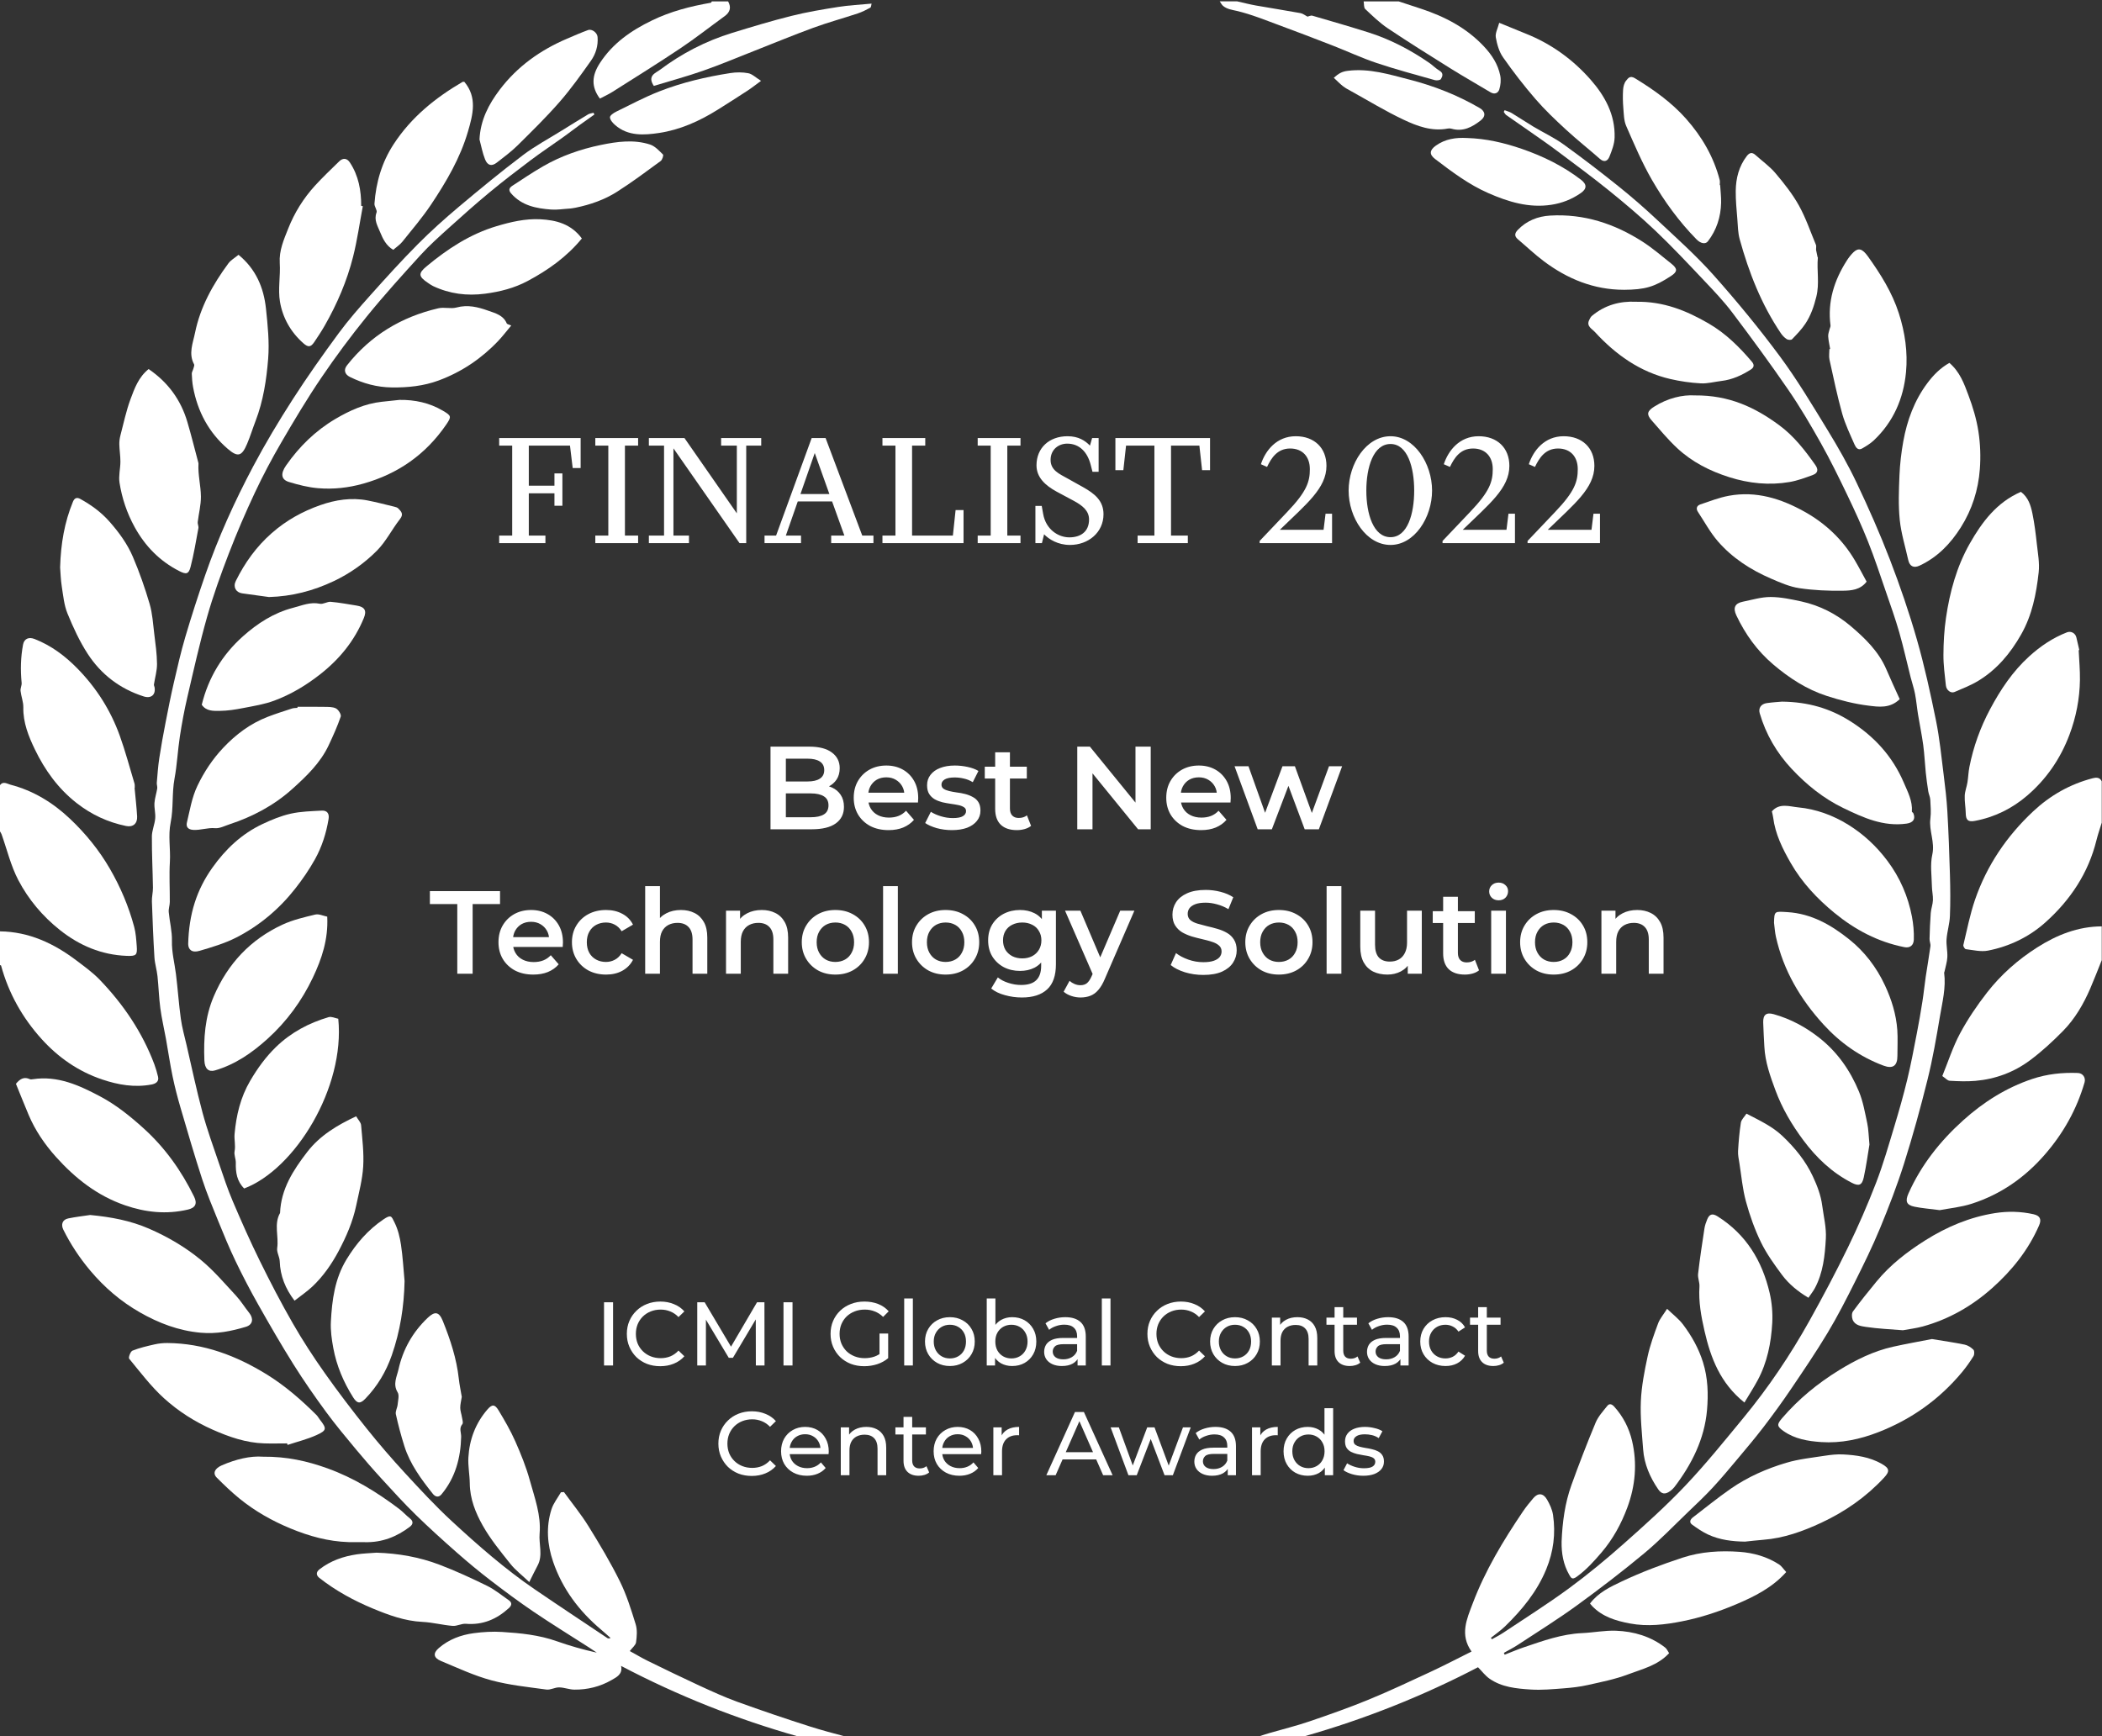
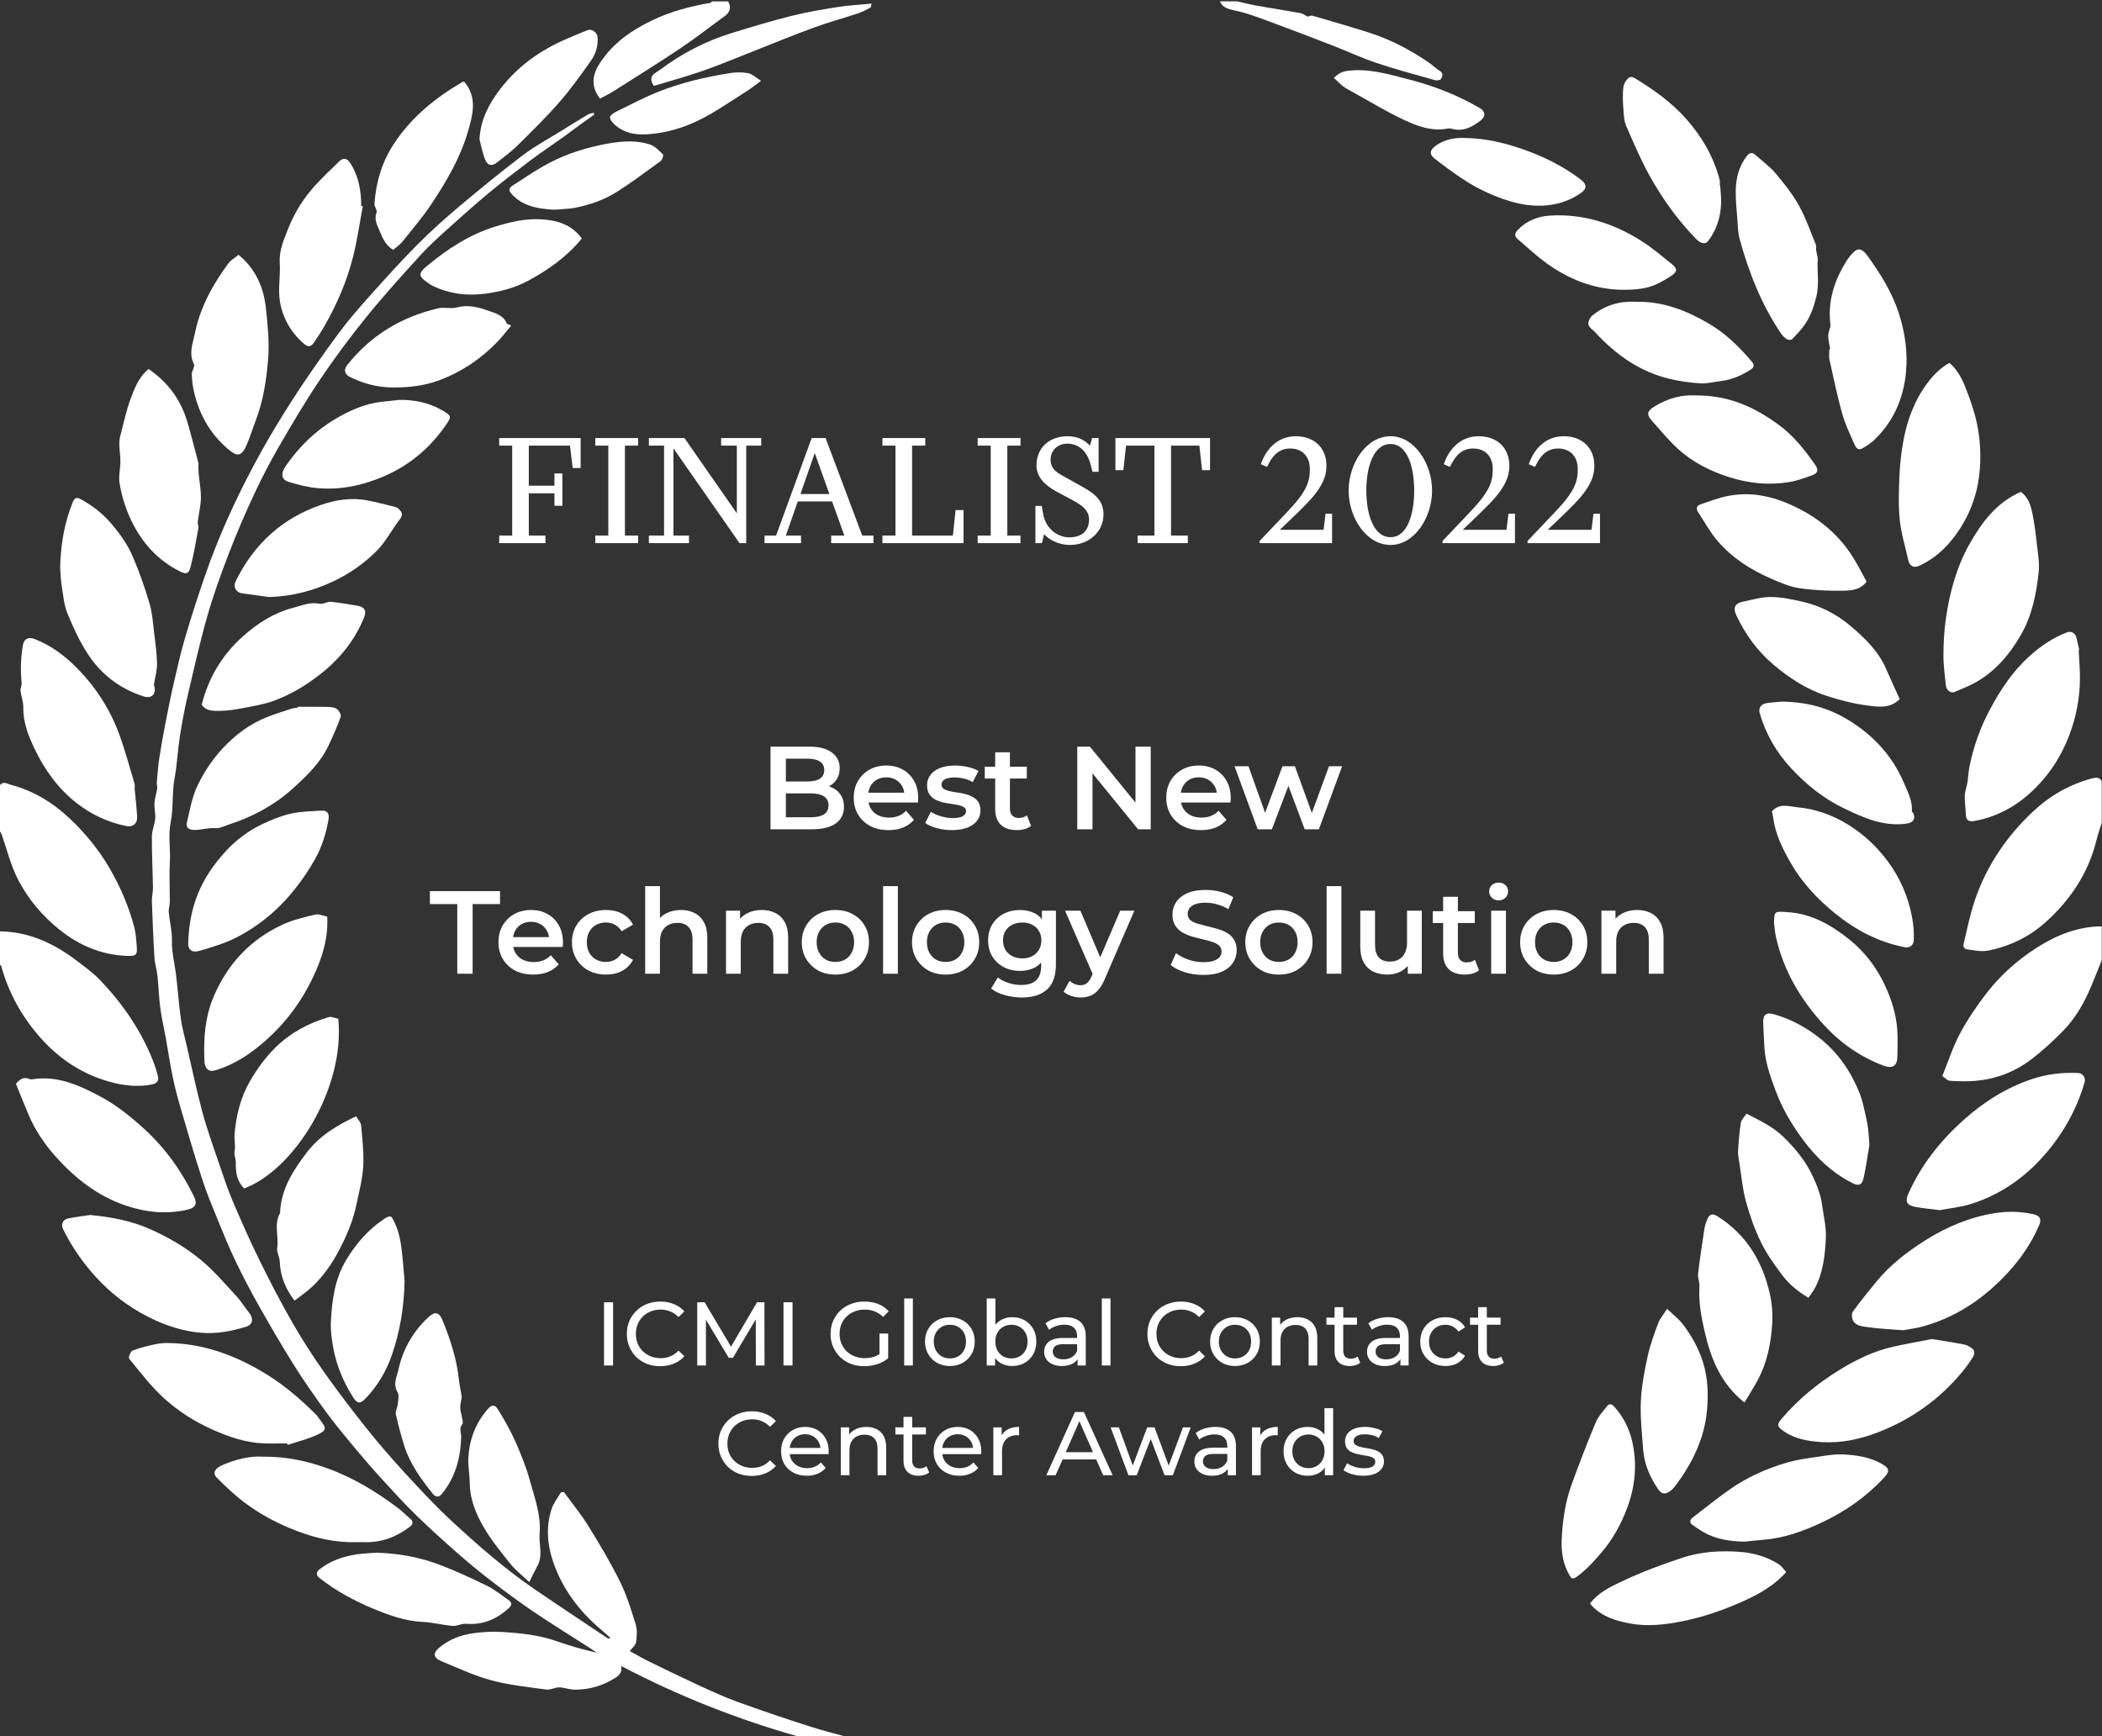
<svg xmlns="http://www.w3.org/2000/svg" width="1513" height="1250" viewBox="0 0 1513 1250" fill="none">
  <rect x="0" y="0" width="1513" height="1250" fill="#333333" stroke="none" />
  <path d="M1512.83 592.2C1511.55 596.414 1510.07 600.583 1509.02 604.852C1503.19 628.508 1490.26 647.868 1472.38 663.906C1460.58 674.496 1446.43 681.321 1430.86 684.356C1425.81 685.338 1420.26 683.915 1414.96 683.294C1414.23 683.203 1412.99 681.204 1413.19 680.376C1415.83 669.417 1417.98 658.269 1421.63 647.643C1430.12 622.997 1444.45 601.907 1463.44 584.104C1475.68 572.623 1489.97 564.51 1506.3 560.25C1508.78 559.602 1511.44 559.476 1512.83 562.493V592.191V592.2Z" fill="white" />
  <path d="M1512.83 691.182C1510.07 698.017 1507.44 704.906 1504.52 711.668C1499.66 722.906 1493.5 733.478 1484.91 742.213C1477.48 749.768 1469.59 757.044 1461.1 763.356C1449.58 771.92 1436.26 776.864 1421.86 778.106C1415.73 778.638 1409.51 778.404 1403.36 778.034C1401.71 777.935 1400.16 776.044 1398.05 774.631C1402.28 764.257 1405.64 753.649 1410.8 744.014C1416.33 733.694 1423 723.852 1430.2 714.595C1440.25 701.682 1452.49 690.858 1466.35 682.042C1480.52 673.028 1495.72 666.977 1512.83 666.887V691.182Z" fill="white" />
-   <path d="M1006.75 1C1012.09 2.756 1017.43 4.503 1022.76 6.259C1039.92 11.923 1055.54 20.009 1068.14 33.445C1073.88 39.568 1078.21 46.259 1079.86 54.381C1080.5 57.56 1080.15 61.225 1079.19 64.341C1078.38 66.952 1075.88 68.267 1072.81 66.421C1063.31 60.703 1053.65 55.246 1044.25 49.383C1029.08 39.919 1013.92 30.428 999.069 20.487C993.143 16.515 987.912 11.446 982.698 6.529C981.572 5.466 981.887 2.882 981.536 1C989.938 1 998.348 1 1006.75 1Z" fill="white" />
  <path d="M890.586 1C895.062 2 899.51 3.171 904.013 3.963C914.692 5.854 925.417 7.502 936.079 9.447C937.835 9.762 939.402 11.086 941.122 11.977C942.013 11.788 943.508 10.969 944.67 11.302C958.06 15.174 971.442 19.073 984.733 23.252C1000.58 28.24 1015.16 35.867 1028.8 45.287C1031.34 47.043 1033.52 49.366 1036.17 50.906C1039.21 52.68 1038.29 55.039 1037.15 56.903C1036.63 57.767 1034.12 58.065 1032.77 57.686C1018.78 53.733 1004.71 49.978 990.919 45.359C980.185 41.766 969.875 36.93 959.312 32.815C946.345 27.763 933.342 22.783 920.276 17.966C910.388 14.319 900.546 10.303 890.343 7.88C886.732 7.025 883.265 6.656 880.384 4.269C879.366 3.432 878.763 2.099 877.961 0.982C882.167 0.982 886.363 0.982 890.568 0.982L890.586 1Z" fill="white" />
  <path d="M1496.21 468.049C1496.55 475.226 1497.23 482.403 1497.12 489.571C1496.92 503.106 1494.35 516.235 1489.57 528.95C1483.13 546.086 1473.07 560.764 1459.26 572.651C1448.38 582.007 1435.73 588.31 1421.48 590.958C1416.5 591.885 1414.99 590.309 1414.92 585.347C1414.85 581.169 1414.02 576.982 1414.2 572.831C1414.33 569.616 1415.63 566.464 1416.15 563.24C1416.75 559.557 1416.83 555.775 1417.56 552.119C1420.44 537.531 1425.42 523.718 1432.44 510.553C1439.96 496.451 1448.67 483.367 1460.57 472.552C1468.65 465.204 1477.55 459.189 1487.77 455.217C1490.76 454.056 1493.9 455.866 1494.58 458.981C1495.24 461.98 1495.97 464.97 1496.66 467.959C1496.51 467.986 1496.36 468.013 1496.2 468.04L1496.21 468.049Z" fill="white" />
  <path d="M1396.23 871.173C1389.11 870.236 1383.49 869.831 1378.02 868.705C1372.16 867.49 1371.24 864.698 1373.68 859.205C1382.84 838.647 1396.51 821.429 1413.11 806.49C1427.7 793.37 1444 783.033 1462.79 776.738C1473.51 773.145 1484.42 772.01 1495.61 772.434C1499.21 772.569 1501.44 775.784 1500.44 779.259C1494.74 798.827 1485.04 816.081 1471.59 831.461C1457.23 847.895 1439.99 859.862 1419.31 866.535C1411.41 869.083 1402.95 869.876 1396.22 871.173H1396.23Z" fill="white" />
  <path d="M1454.64 354.074C1459.96 358.045 1461.72 363.863 1462.92 369.68C1464.41 376.92 1465.3 384.304 1466.11 391.661C1466.85 398.432 1468.16 405.366 1467.42 412.021C1465.69 427.554 1462.75 442.782 1454.77 456.793C1447.03 470.391 1437.38 481.935 1424.04 490.066C1418.66 493.344 1412.68 495.677 1406.86 498.162C1404.17 499.315 1400.98 496.892 1400.62 493.425C1399.85 486.086 1398.82 478.72 1398.87 471.372C1398.91 462.502 1399.41 453.561 1400.7 444.799C1403.44 426.096 1408.41 407.906 1417.79 391.355C1426.66 375.704 1437.36 361.53 1454.64 354.074Z" fill="white" />
  <path d="M1369.77 957.647C1360.75 956.899 1351.81 956.557 1343.01 955.224C1339.59 954.711 1335.09 954.135 1333.5 949.993C1332.84 948.264 1332.75 945.427 1333.75 944.085C1339.17 936.719 1344.91 929.587 1350.73 922.519C1360.58 910.533 1372.74 901.159 1385.74 892.946C1401.18 883.203 1417.84 876.161 1436.01 873.307C1445.24 871.857 1454.56 872.055 1463.76 874.135C1468.43 875.189 1469.61 877.809 1467.71 882.177C1460.01 899.88 1448.2 914.594 1433.94 927.282C1419.44 940.195 1402.84 949.722 1383.99 954.918C1379.35 956.197 1374.5 956.746 1369.77 957.629V957.647Z" fill="white" />
  <path d="M1403.16 261.251C1410.71 267.708 1413.74 276.181 1416.8 284.349C1419.99 292.822 1422.66 301.674 1424.04 310.598C1425.42 319.504 1425.76 328.77 1425.07 337.757C1423.94 352.696 1419.53 366.753 1411.39 379.648C1403.87 391.552 1394.52 401.17 1381.69 407.194C1377.46 409.175 1374.54 407.68 1373.53 403.133C1371.42 393.542 1368.43 384.033 1367.43 374.326C1366.35 363.754 1366.77 352.984 1367.21 342.331C1367.55 334.11 1368.51 325.852 1369.97 317.748C1372.71 302.566 1377.95 288.293 1387.32 275.776C1391.68 269.941 1396.72 264.853 1403.15 261.242L1403.16 261.251Z" fill="white" />
  <path d="M1390.58 963.969C1399.34 965.419 1406.8 966.463 1414.15 967.994C1416.45 968.471 1418.77 969.984 1420.45 971.659C1421.26 972.46 1421.22 975.108 1420.51 976.26C1418.03 980.259 1415.29 984.149 1412.29 987.769C1395.97 1007.4 1375.78 1021.78 1352.03 1031.01C1338.86 1036.13 1325.09 1039.11 1310.88 1038.14C1301.4 1037.49 1291.92 1035.95 1283.8 1030.24C1278.85 1026.77 1278.94 1025.36 1282.76 1020.91C1294.55 1007.17 1308.41 995.837 1323.72 986.4C1335.81 978.953 1348.56 972.641 1362.56 969.516C1372.17 967.373 1381.87 965.68 1390.57 963.969H1390.58Z" fill="white" />
  <path d="M1317.33 251.247C1316.82 248.204 1316.1 245.178 1315.91 242.125C1315.8 240.378 1316.56 238.568 1316.97 236.794C1317.16 235.966 1317.69 235.12 1317.59 234.336C1315.33 217.137 1320.23 201.747 1329.4 187.447C1330.76 185.349 1332.32 183.314 1334.11 181.594C1337.64 178.235 1340.51 178.956 1344.54 184.611C1353.65 197.353 1361.95 210.536 1366.79 225.61C1371.22 239.406 1373.27 253.616 1371.93 267.915C1370.15 286.853 1362.86 303.683 1348.77 317.001C1346.33 319.306 1343.35 321.098 1340.44 322.809C1337.36 324.61 1335.76 322.026 1334.83 319.91C1331.66 312.634 1328.14 305.403 1326 297.803C1322.42 284.998 1319.72 271.932 1316.85 258.929C1316.32 256.506 1316.78 253.859 1316.78 251.31C1316.96 251.283 1317.15 251.256 1317.33 251.229V251.247Z" fill="white" />
  <path d="M1275.38 584.105C1280.8 577.829 1288.07 580.62 1294.32 581.214C1307.21 582.439 1319.39 586.923 1330.37 593.722C1341.36 600.521 1350.73 609.274 1358.58 619.764C1367.63 631.84 1373.43 645.356 1376.2 659.872C1377.19 665.068 1377.75 670.858 1377.55 676.423C1377.4 680.593 1374.78 682.655 1370.7 681.844C1351.76 678.089 1335.25 669.345 1320.44 657.207C1307.96 646.977 1297.03 635.325 1288.96 621.286C1283.08 611.048 1277.83 600.494 1276.31 588.526C1276.13 587.086 1275.72 585.681 1275.38 584.105Z" fill="white" />
  <path d="M1276.93 664.311C1277.1 655.604 1277.45 656.09 1286.52 656.63C1303.92 657.675 1318.12 665.941 1330.98 676.198C1341.99 684.978 1350.67 696.27 1356.74 709.291C1361.53 719.548 1364.85 730.2 1365.66 741.484C1366.1 747.652 1365.71 753.874 1365.74 760.07C1365.78 767.382 1362.37 769.633 1355.67 767.121C1338.83 760.817 1324.52 750.669 1312.55 737.549C1295.99 719.404 1283.7 698.692 1278.29 674.406C1277.56 671.11 1277.37 667.688 1276.93 664.321V664.311Z" fill="white" />
  <path d="M1282.63 505.104C1301.61 505.312 1317.2 510.021 1331.53 519.008C1348.93 529.922 1362.2 544.393 1370.35 563.447C1373.22 570.165 1376.72 576.604 1376.15 584.258C1376.12 584.609 1376.98 584.951 1377.18 585.41C1379 589.652 1376.99 592.254 1372.41 592.902C1355.64 595.28 1341.12 588.616 1326.75 581.673C1312.49 574.785 1300.28 564.897 1289.57 553.434C1278.9 542.016 1271.06 528.661 1266.64 513.506C1265.54 509.742 1267.55 506.734 1271.82 506.14C1276.07 505.546 1280.36 505.312 1282.64 505.104H1282.63Z" fill="white" />
  <path d="M1345.61 823.942C1344.48 830.624 1343.34 839.196 1341.51 847.625C1340.28 853.289 1338 854.09 1332.95 851.506C1318.7 844.212 1307.44 833.505 1297.95 820.745C1289.71 809.669 1282.75 797.864 1277.97 784.951C1274.2 774.793 1270.52 764.51 1269.97 753.488C1269.68 747.706 1269.3 741.934 1269.14 736.153C1268.97 730.525 1271.33 728.589 1276.75 730.12C1288.82 733.524 1299.62 739.323 1309.5 747.103C1322.61 757.432 1331.78 770.66 1338.05 785.788C1341.05 793.019 1342.38 800.98 1344.04 808.706C1344.96 813.01 1344.98 817.513 1345.61 823.942H1345.61Z" fill="white" />
  <path d="M1367.41 503.294C1360.35 510.21 1352.15 508.869 1344.9 507.986C1334.75 506.743 1324.64 504.15 1314.88 500.989C1300.44 496.307 1287.85 488.13 1276.27 478.27C1264.78 468.481 1256.28 456.631 1249.85 443.097C1247.3 437.739 1248.6 434.344 1254.46 433.164C1261.08 431.822 1267.76 429.769 1274.4 429.778C1281.82 429.787 1289.31 431.399 1296.63 432.984C1309.86 435.866 1321.87 442.052 1332.03 450.643C1342.36 459.396 1352.3 468.977 1357.82 481.971C1360.9 489.22 1364.26 496.352 1367.39 503.294H1367.41Z" fill="white" />
  <path d="M1255.93 1109.81C1246.79 1109.68 1237.86 1108.57 1229.55 1104.74C1225.45 1102.85 1221.64 1100.22 1217.97 1097.57C1215.69 1095.92 1216.61 1093.83 1218.55 1092.34C1227.59 1085.41 1236.44 1078.19 1245.79 1071.7C1258.02 1063.23 1271.64 1057.23 1285.83 1053.03C1294.76 1050.38 1304.22 1049.42 1313.48 1047.98C1317.84 1047.31 1322.33 1046.8 1326.71 1047.04C1336.28 1047.54 1345.71 1048.88 1354.31 1053.74C1360.1 1057.01 1360.45 1059.1 1356.08 1063.81C1343.21 1077.66 1327.97 1088.27 1310.95 1096.21C1297.73 1102.36 1284.01 1107.35 1269.23 1108.48C1264.79 1108.82 1260.36 1109.37 1255.93 1109.82V1109.81Z" fill="white" />
  <path d="M1301.7 934.261C1294.21 929.813 1287.62 924.464 1282.58 917.665C1277.07 910.236 1271.56 902.6 1267.54 894.334C1262.99 884.968 1259.45 874.982 1256.71 864.924C1254.25 855.919 1253.45 846.454 1251.98 837.179C1251.53 834.352 1250.88 831.461 1251.04 828.643C1251.44 821.808 1252 814.955 1253.07 808.202C1253.42 805.995 1255.56 804.068 1257.08 801.709C1266.29 806.518 1275.48 810.687 1283.04 817.846C1292 826.337 1299.67 835.739 1304.88 846.905C1307.98 853.586 1310.62 860.277 1311.63 867.994C1312.66 875.837 1314.67 883.699 1314.23 891.596C1313.55 903.852 1312.3 916.179 1306.33 927.328C1305.14 929.57 1303.5 931.578 1301.69 934.252L1301.7 934.261Z" fill="white" />
  <path d="M1343.58 418.72C1339.02 424.718 1332.48 425.159 1326.61 425.249C1316.1 425.411 1305.47 424.97 1295.09 423.412C1288.09 422.358 1281.27 419.351 1274.69 416.505C1260.13 410.22 1246.88 401.674 1236.47 389.643C1230.95 383.259 1226.87 375.614 1222.17 368.527C1220.54 366.069 1221.36 363.988 1223.89 363.133C1230.69 360.837 1237.48 358.171 1244.51 356.884C1264.07 353.3 1281.99 358.937 1298.84 368.347C1313.92 376.766 1326.2 388.338 1335.05 403.295C1338.09 408.419 1340.81 413.714 1343.58 418.738V418.72Z" fill="white" />
  <path d="M1307.18 179.892C1307.36 180.766 1307.8 182.9 1308.25 185.025C1308.28 185.16 1308.49 185.286 1308.48 185.403C1307.61 194.732 1309.77 203.981 1307.39 213.553C1305.62 220.676 1303.38 227.213 1299.42 233.138C1296.73 237.173 1293.27 240.73 1289.88 244.242C1289.26 244.89 1287.02 244.764 1286.08 244.151C1284.43 243.08 1282.95 241.531 1281.83 239.883C1267.82 219.145 1258.82 196.164 1252.21 172.202C1250.95 167.61 1250.9 162.657 1250.53 157.848C1250 151.023 1249.28 144.179 1249.37 137.353C1249.5 128.357 1251.62 119.812 1257.26 112.428C1259.22 109.852 1261.11 109.375 1263.58 111.59C1268.42 115.948 1273.86 119.803 1278.02 124.737C1284.17 132.031 1290.22 139.64 1294.84 147.934C1299.83 156.921 1303.16 166.835 1307.14 176.371C1307.42 177.011 1307.18 177.857 1307.18 179.901V179.892Z" fill="white" />
  <path d="M1255.62 1009.67C1238.23 995.782 1231.34 977.574 1226.9 958.205C1224.5 947.732 1222.53 937.115 1223.25 926.201C1223.45 923.167 1221.92 919.997 1222.27 917.007C1223.52 906.12 1225.18 895.278 1226.83 884.436C1227.18 882.149 1227.98 879.889 1228.87 877.737C1230.43 873.973 1232.67 873.387 1236.16 875.576C1256.78 888.498 1268.41 907.669 1273.79 930.83C1275.4 937.773 1276.03 945.175 1275.65 952.289C1274.85 966.714 1272.05 980.843 1265.08 993.765C1262.24 999.051 1258.95 1004.1 1255.62 1009.68V1009.67Z" fill="white" />
  <path d="M1219.99 284.655C1244.65 284.43 1263.25 293.291 1280.54 306.006C1291.22 313.858 1299.1 324.052 1306.63 334.705C1309.06 338.145 1308.43 340.603 1304.88 341.918C1299.41 343.953 1293.82 346.024 1288.1 347.005C1273.42 349.509 1258.9 348.014 1244.74 343.53C1230.8 339.117 1217.88 332.58 1207.16 322.557C1200.52 316.344 1194.65 309.275 1188.64 302.404C1185 298.244 1185.72 295.894 1190.53 292.832C1200.36 286.582 1211.07 284.088 1219.99 284.655Z" fill="white" />
  <path d="M1285.69 1131.71C1275.78 1142.88 1262.78 1149.38 1249.64 1154.94C1237.19 1160.23 1224.06 1164.53 1210.8 1167.16C1198.54 1169.6 1185.81 1171.13 1173.09 1168.71C1162.96 1166.79 1153.4 1163.9 1146.01 1156.19C1145.52 1155.66 1145.07 1155.09 1144.47 1154.39C1150.4 1146.44 1159.15 1142.34 1167.34 1138.46C1181.5 1131.76 1196.29 1126.2 1211.2 1121.32C1224.36 1117.01 1238.29 1116.16 1252.12 1117.16C1262.16 1117.89 1271.84 1120.63 1280.43 1126.15C1282.44 1127.44 1283.84 1129.7 1285.69 1131.7V1131.71Z" fill="white" />
  <path d="M1199.95 942.212C1204.18 946.309 1208.42 949.479 1211.47 953.54C1217.65 961.789 1222.67 970.631 1225.81 980.699C1229.37 992.081 1229.69 1003.67 1228.7 1015.07C1226.89 1035.91 1217.74 1054.1 1205.16 1070.6C1204.35 1071.65 1203.31 1072.58 1202.24 1073.37C1198.63 1076.02 1196.02 1075.74 1193.49 1072.05C1187.59 1063.4 1183.49 1053.96 1182.71 1043.42C1181.88 1031.87 1180.56 1020.27 1181.07 1008.76C1181.54 997.97 1183.64 987.164 1185.93 976.557C1187.69 968.425 1190.59 960.51 1193.5 952.685C1194.75 949.326 1197.28 946.444 1199.95 942.212Z" fill="white" />
  <path d="M1238.14 133.211C1238.39 137.452 1238.94 141.711 1238.84 145.944C1238.6 156.155 1235.63 165.52 1229.34 173.706C1227.56 176.029 1224.09 175.327 1221.16 172.337C1208.54 159.496 1198 144.998 1189.06 129.528C1181.91 117.137 1176.27 103.828 1170.52 90.68C1168.82 86.79 1168.82 82.09 1168.45 77.722C1168.09 73.4 1168.01 69.015 1168.28 64.692C1168.42 62.423 1169.05 59.767 1170.43 58.11C1171.76 56.525 1173.14 54.066 1176.85 56.345C1190.34 64.593 1203.12 73.652 1213.64 85.521C1225.01 98.362 1233.51 112.887 1237.83 129.627C1238.12 130.752 1237.87 132.013 1237.87 133.211C1237.95 133.211 1238.04 133.211 1238.12 133.211H1238.14Z" fill="white" />
  <path d="M1177.43 217.245C1197.27 216.84 1213.9 223.602 1229.85 232.859C1242.1 239.982 1251.92 249.716 1260.99 260.396C1263.11 262.891 1262.26 264.719 1260.26 265.997C1253.77 270.149 1246.86 273.336 1239.07 274.246C1234.09 274.831 1229.08 276.245 1224.16 275.975C1216.84 275.579 1209.48 274.516 1202.34 272.868C1180.35 267.789 1162.82 255.191 1147.85 238.866C1145.93 236.776 1141.74 234.831 1143.85 230.491C1144.36 229.428 1144.88 228.231 1145.74 227.501C1155.18 219.505 1166.26 216.659 1177.43 217.245Z" fill="white" />
  <path d="M1124.03 1109.75C1124.6 1095.88 1126.39 1082.16 1131.11 1069.06C1136.55 1053.95 1142.35 1038.95 1148.53 1024.12C1150.39 1019.68 1153.89 1015.86 1156.97 1012.02C1158.34 1010.31 1160.09 1010.66 1161.81 1012.53C1168.32 1019.67 1172.6 1028.14 1174.75 1037.28C1178.55 1053.46 1177.13 1069.63 1171.35 1085.22C1166.97 1097.02 1161 1107.98 1152.74 1117.64C1147.26 1124.03 1141.74 1130.21 1134.8 1135.17C1131.48 1137.55 1130.71 1135.73 1129.51 1133.66C1125.25 1126.26 1123.88 1118.19 1124.03 1109.74V1109.75Z" fill="white" />
  <path d="M1168.89 208.618C1147.24 208.6 1128.27 200.837 1111.22 188.05C1104.71 183.179 1098.81 177.524 1092.59 172.274C1089.88 169.987 1090.2 167.915 1092.5 165.502C1098.86 158.857 1106.96 155.705 1115.78 155.192C1140.06 153.769 1162.13 161.009 1182.34 174.012C1189.62 178.703 1196.26 184.422 1203.06 189.842C1207.65 193.498 1207.47 195.615 1202.73 198.721C1190.73 206.583 1184.04 208.528 1168.91 208.627L1168.89 208.618Z" fill="white" />
-   <path d="M1079.11 16.417C1086.25 19.335 1092.31 21.856 1098.42 24.296C1116.56 31.554 1132.03 42.729 1144.87 57.308C1155.29 69.141 1162.66 82.657 1162.18 98.992C1162.05 103.675 1160.2 108.447 1158.41 112.887C1157.3 115.633 1154.91 117.281 1151.67 114.436C1143.55 107.304 1135.06 100.595 1127.12 93.274C1119.52 86.268 1111.97 79.109 1105.23 71.311C1096.93 61.721 1089.14 51.635 1081.87 41.253C1079.02 37.191 1077.52 31.851 1076.66 26.872C1076.15 23.891 1078.07 20.496 1079.11 16.417Z" fill="white" />
  <path d="M1055.93 99.352C1069.52 99.739 1082.56 102.746 1095.43 107.186C1110.75 112.463 1125.04 119.505 1137.92 129.338C1142.38 132.751 1142.31 135.912 1137.75 139.054C1131.38 143.467 1124.37 146.24 1116.62 147.42C1100.51 149.878 1085.74 145.34 1071.34 139.045C1057.27 132.895 1045.07 123.701 1032.95 114.453C1028.67 111.184 1028.9 108.113 1033.55 104.809C1040.27 100.027 1047.89 98.892 1055.94 99.361L1055.93 99.352Z" fill="white" />
  <path d="M960.05 55.984C963.652 52.805 965.93 51.509 970.163 50.977C985.705 49.05 1000.1 53.616 1014.48 57.299C1032.1 61.81 1049.12 68.501 1064.97 77.713C1069.17 80.162 1069.67 83.683 1065.7 86.781C1059.64 91.499 1053.03 95.038 1044.84 92.67C1044 92.427 1043.02 92.364 1042.17 92.535C1030.65 94.768 1020.11 90.824 1010.23 86.15C997.205 80 984.85 72.436 972.216 65.457C970.271 64.386 968.281 63.341 966.552 61.972C964.319 60.207 962.338 58.127 960.05 55.993V55.984Z" fill="white" />
-   <path d="M938.7 1250C982.383 1237.6 1024.23 1220.91 1063.86 1200.24C1066.77 1203.19 1069.05 1206.28 1072.03 1208.39C1080.92 1214.66 1091.51 1215.61 1101.88 1216.29C1109.71 1216.79 1117.65 1216.02 1125.52 1215.43C1131.33 1214.99 1137.19 1214.32 1142.86 1213.04C1152.58 1210.86 1162.47 1208.93 1171.73 1205.42C1181.99 1201.53 1193.22 1199.01 1201.41 1190.1C1200.42 1188.65 1199.77 1187 1198.57 1186.07C1188.18 1177.99 1176.02 1174.45 1163.17 1173.95C1155.1 1173.65 1146.96 1175.3 1138.83 1175.66C1124.23 1176.31 1110.7 1181.19 1097.1 1185.8C1092.34 1187.4 1087.71 1189.4 1083.03 1191.21C1082.85 1190.77 1082.67 1190.32 1082.48 1189.87C1085.79 1188 1089.21 1186.3 1092.38 1184.21C1106.66 1174.82 1121.2 1165.78 1135.02 1155.74C1151.58 1143.71 1167.86 1131.22 1183.6 1118.13C1194.68 1108.92 1204.71 1098.42 1215.14 1088.42C1221.09 1082.72 1227.12 1077.05 1232.72 1071.01C1238.97 1064.27 1244.85 1057.2 1250.76 1050.16C1257.1 1042.59 1263.49 1035.03 1269.49 1027.18C1276.19 1018.4 1282.71 1009.47 1288.9 1000.32C1298 986.877 1307.14 973.423 1315.49 959.52C1322.62 947.669 1328.93 935.296 1335.12 922.915C1341.48 910.209 1347.77 897.422 1353.19 884.302C1359.52 868.975 1365.52 853.451 1370.51 837.656C1376.82 817.665 1382.41 797.413 1387.46 777.062C1391.16 762.15 1393.78 746.959 1396.33 731.794C1398.08 721.394 1400.79 711.02 1399.38 700.277C1399.35 700.025 1399.58 699.746 1399.63 699.467C1400.35 695.991 1401.51 692.524 1401.68 689.021C1401.89 684.753 1400.8 680.412 1401.11 676.162C1401.53 670.579 1403.31 665.077 1403.53 659.503C1403.94 649.624 1403.83 639.71 1403.55 629.823C1403.13 614.586 1402.56 599.359 1401.69 584.141C1401.18 575.361 1400.16 566.59 1399.05 557.864C1397.39 544.753 1396.12 531.543 1393.49 518.621C1389.51 499.044 1385.24 479.476 1379.73 460.287C1374.16 440.827 1367.56 421.602 1360.29 402.71C1353.1 384.006 1344.96 365.618 1336.36 347.509C1330.18 334.497 1322.99 321.89 1315.47 309.59C1304.48 291.634 1293.67 273.462 1281.17 256.578C1266.15 236.299 1250.04 216.731 1233.25 197.875C1220.75 183.836 1206.59 171.247 1192.85 158.352C1183.89 149.942 1174.6 141.837 1165.02 134.156C1152.03 123.737 1138.8 113.571 1125.28 103.845C1118.58 99.019 1110.95 95.489 1103.83 91.23C1098.5 88.042 1093.35 84.566 1088.04 81.351C1086.51 80.433 1084.69 79.991 1083 79.334C1082.81 79.748 1082.61 80.153 1082.4 80.568C1082.99 81.342 1083.45 82.315 1084.21 82.855C1090.18 87.069 1096.23 91.175 1102.21 95.381C1108.48 99.784 1114.8 104.134 1120.92 108.735C1133.45 118.136 1146.08 127.42 1158.25 137.272C1169.65 146.493 1180.9 155.984 1191.52 166.078C1203.53 177.506 1214.9 189.626 1226.3 201.675C1233.43 209.212 1240.66 216.758 1246.89 225.016C1260.69 243.287 1274.23 261.756 1287.19 280.621C1295.69 292.994 1303.33 306.006 1310.68 319.099C1317.44 331.138 1323.52 343.565 1329.5 356.019C1334.85 367.185 1340.05 378.459 1344.62 389.968C1349.39 401.944 1353.4 414.227 1357.6 426.42C1360.88 435.938 1364.26 445.438 1367.04 455.109C1370.1 465.798 1372.5 476.676 1375.23 487.455C1376.25 491.489 1377.64 495.442 1378.42 499.521C1379.38 504.501 1379.8 509.58 1380.62 514.587C1381.8 521.827 1383.33 529.013 1384.31 536.28C1385.2 542.862 1385.47 549.526 1386.15 556.135C1386.62 560.665 1387.24 565.194 1387.95 569.697C1388.26 571.723 1389.29 573.677 1389.4 575.694C1389.65 580.224 1390.05 584.843 1389.47 589.309C1388.32 598.035 1392.88 606.167 1390.85 615.217C1389.22 622.502 1390.44 630.435 1390.57 638.08C1390.62 641.403 1391.45 644.735 1391.31 648.04C1391.19 651.128 1389.98 654.163 1389.74 657.252C1389.26 663.474 1389.04 669.723 1388.87 675.964C1388.83 677.702 1389.74 679.512 1389.51 681.196C1388.52 688.499 1387.22 695.748 1386.14 703.042C1385.26 709.03 1384.68 715.063 1383.73 721.033C1382.53 728.688 1381.2 736.324 1379.72 743.924C1377.56 755.009 1375.5 766.139 1372.84 777.116C1370.1 788.48 1366.89 799.745 1363.51 810.938C1359.39 824.536 1355.49 838.25 1350.39 851.479C1344.31 867.219 1337.55 882.753 1330.17 897.935C1321.46 915.828 1312.12 933.432 1302.42 950.821C1288.66 975.485 1272.9 998.88 1254.93 1020.69C1241.27 1037.25 1227.78 1054.01 1213.03 1069.56C1199 1084.35 1183.74 1098.03 1168.47 1111.57C1155.85 1122.74 1142.81 1133.53 1129.23 1143.5C1113.88 1154.76 1097.74 1164.93 1081.9 1175.5C1079.33 1177.21 1076.54 1178.58 1073.85 1180.11C1073.62 1179.76 1073.4 1179.4 1073.16 1179.05C1076.56 1176.31 1080.22 1173.83 1083.34 1170.79C1095.6 1158.84 1106.31 1145.87 1112.96 1129.71C1118.21 1116.96 1119.81 1104.02 1117.86 1090.62C1117.31 1086.8 1115.52 1082.97 1113.56 1079.56C1110.82 1074.8 1107.04 1074.55 1103.68 1078.5C1101 1081.64 1098.37 1084.87 1096.07 1088.28C1081.95 1109.18 1068.93 1130.73 1060 1154.41C1055.84 1165.44 1050.57 1176.82 1059.21 1188.93C1049.42 1193.8 1039.82 1198.83 1030 1203.41C1015.13 1210.33 1000.28 1217.33 985.129 1223.56C971.126 1229.32 956.818 1234.35 942.482 1239.24C933.054 1242.45 923.355 1244.84 913.774 1247.6C911.217 1248.34 908.677 1249.22 906.129 1250.01H938.646L938.7 1250Z" fill="white" />
  <path d="M0 565.203C2.314 562.132 5.268 564.303 7.456 564.87C23.926 569.156 38.001 577.738 50.347 589.408C61.639 600.079 71.337 612.011 79.09 625.41C86.7 638.548 92.634 652.506 96.569 667.193C97.767 671.641 98.064 676.369 98.415 680.997C98.91 687.526 98.172 688.399 91.13 688.12C73.048 687.4 57.254 680.745 43.134 669.534C30.59 659.575 20.432 647.445 13.138 633.496C7.771 623.222 5.043 611.578 1.117 600.547C0.856 599.827 0.369 599.179 -0.009 598.503C-0.009 587.409 -0.009 576.306 -0.009 565.212L0 565.203Z" fill="white" />
  <path d="M0 670.479C20.918 670.759 38.766 679.151 55.056 691.47C60.828 695.837 66.799 700.133 71.787 705.32C88.825 723.041 102.422 743.095 111.121 766.238C112.201 769.128 113.03 772.127 113.759 775.126C114.66 778.854 111.661 780.24 109.158 780.718C96.947 783.05 85.124 781.024 73.444 777.08C56.326 771.299 41.945 761.24 30.022 748.075C16.209 732.812 6.213 715.117 0.765 695.081C0.72 694.919 0.27 694.874 0 694.775C0 686.679 0 678.575 0 670.479Z" fill="white" />
  <path d="M524.086 1C526.491 5.304 525.554 8.762 521.592 11.635C510.975 19.334 500.656 27.474 489.76 34.768C473.632 45.565 457.126 55.813 440.737 66.205C437.891 68.006 434.776 69.392 431.795 70.977C425.492 62.513 425.87 54.543 431.777 45.421C441.034 31.14 454.199 22.053 469.174 14.768C482.7 8.195 496.973 4.521 511.651 1.973C511.939 1.919 512.137 1.342 512.38 1C516.279 1 520.187 1 524.086 1Z" fill="white" />
  <path d="M96.866 567.166C97.496 574.01 98.307 580.844 98.694 587.706C98.982 592.857 95.785 595.676 90.743 594.631C77.605 591.921 65.817 586.455 55.137 578.098C41.81 567.67 32.265 554.343 25.097 539.485C20.585 530.129 16.569 520.196 16.785 509.219C16.857 505.293 15.236 501.358 14.795 497.378C14.588 495.478 15.759 493.425 15.57 491.507C14.669 482.286 14.885 473.128 16.596 464.024C17.389 459.827 20.666 458.351 24.935 460.026C36.875 464.717 46.844 472.173 55.767 481.295C69.401 495.226 79.631 511.327 86.195 529.589C90.256 540.881 93.336 552.524 96.794 564.023C97.082 564.996 96.938 566.094 97.001 567.139C96.956 567.139 96.911 567.139 96.866 567.148V567.166Z" fill="white" />
  <path d="M11.463 780.231C14.651 776.287 17.641 775.117 21.45 776.872C22.071 777.161 22.945 777.026 23.683 776.909C41.531 774.225 56.929 781.258 72.003 789.254C83.53 795.36 93.588 803.446 103.287 812.217C118.811 826.246 130.571 842.833 139.702 861.465C142.161 866.48 140.702 869.506 135.164 870.785C119.766 874.36 104.862 872.829 89.887 867.651C69.905 860.744 54.075 848.209 40.306 832.874C32.238 823.887 25.367 813.847 20.612 802.6C17.434 795.08 14.435 787.489 11.472 780.231H11.463Z" fill="white" />
  <path d="M43.269 408.536C43.746 391.354 46.447 375.947 52.499 361.197C53.561 358.613 55.236 357.766 57.758 359.162C65.655 363.529 72.787 368.671 78.865 375.578C85.682 383.322 91.679 391.562 95.668 400.909C100.369 411.922 104.349 423.304 107.717 434.794C109.743 441.71 110.157 449.112 111.04 456.334C111.922 463.511 112.958 470.733 113.021 477.937C113.066 482.871 111.544 487.815 110.805 492.768C110.706 493.416 111.157 494.137 111.274 494.839C112.129 500.215 108.77 503.06 103.376 501.34C86.384 495.902 72.805 485.546 63.187 470.787C57.289 461.737 52.688 451.705 48.581 441.674C46.123 435.668 45.511 428.851 44.484 422.331C43.701 417.37 43.575 412.309 43.269 408.563V408.536Z" fill="white" />
  <path d="M64.836 874.657C80.072 876.116 93.949 878.718 107.294 884.527C120.792 890.398 133.39 897.791 144.601 907.03C153.831 914.63 161.684 923.932 169.869 932.748C173.381 936.521 176.082 941.023 179.324 945.067C182.692 949.254 182.026 953.639 177.01 955.152C166.42 958.34 155.848 960.456 144.385 959.411C128.428 957.953 114.156 952.46 100.639 944.743C86.898 936.899 75.002 926.679 64.764 914.459C57.218 905.445 50.842 895.792 45.619 885.319C43.701 881.474 44.926 877.998 49.122 877.134C54.597 875.999 60.18 875.378 64.836 874.675V874.657Z" fill="white" />
  <path d="M106.969 265.682C120.936 275.2 130.13 287.825 134.822 303.637C137.649 313.183 140.026 322.863 142.602 332.489C142.719 332.912 142.881 333.354 142.863 333.786C142.395 341.773 144.547 349.58 144.619 357.46C144.673 363.583 143.034 369.715 142.314 375.857C142.152 377.253 143.07 378.81 142.818 380.17C141.08 389.526 139.54 398.936 137.163 408.139C135.794 413.407 134.011 413.659 128.914 411.048C114.912 403.871 104.475 393.164 96.893 379.396C91.355 369.328 87.771 358.639 86.024 347.428C85.267 342.557 86.654 337.388 86.672 332.354C86.69 328.212 85.988 324.07 85.889 319.918C85.835 317.748 86.141 315.506 86.69 313.399C88.978 304.646 90.842 295.722 93.975 287.266C96.848 279.522 99.765 271.472 106.978 265.691L106.969 265.682Z" fill="white" />
  <path d="M206.654 1039.1C201.116 1039.1 195.569 1039.26 190.031 1039.08C177.01 1038.65 164.979 1034.47 153.201 1029.26C140.216 1023.53 128.266 1015.91 117.911 1006.48C108.654 998.043 100.972 987.849 92.967 978.115C92.292 977.295 93.921 972.892 95.344 972.325C100.468 970.29 105.916 969.029 111.319 967.804C114.318 967.129 117.469 966.805 120.54 966.832C146.69 967.066 170.112 975.927 192.075 989.497C205.303 997.673 216.884 1007.79 227.834 1018.71C228.752 1019.63 229.355 1020.85 230.175 1021.9C235.281 1028.42 235.344 1029.71 227.762 1033.14C221.134 1036.14 213.948 1037.89 207.005 1040.19C206.888 1039.83 206.771 1039.46 206.654 1039.1V1039.1Z" fill="white" />
  <path d="M171.688 183.431C184.232 193.723 189.842 207.123 191.445 222.179C192.714 234.137 193.966 246.321 193.02 258.235C191.814 273.381 189.517 288.572 183.979 302.98C181.872 308.464 180.152 314.11 177.865 319.513C174.047 328.536 171.174 329.337 163.953 323.142C150.283 311.409 142.278 296.361 138.991 278.757C138.397 275.578 138.171 272.318 138.045 269.085C138 267.933 138.811 266.753 139.126 265.565C139.414 264.457 140.098 263.025 139.675 262.233C135.542 254.524 138.883 246.969 140.378 239.594C144.16 220.981 153.228 204.718 164.394 189.599C166.132 187.24 168.959 185.682 171.688 183.431Z" fill="white" />
  <path d="M135.452 679.71C135.974 657.864 141.621 640.529 152.76 624.798C162.35 611.236 174.011 600.25 189.04 593.172C195.533 590.111 202.341 587.301 209.31 585.752C216.559 584.131 224.16 583.969 231.625 583.564C235.524 583.348 237.136 585.797 236.514 589.57C234.839 599.782 231.715 609.606 226.717 618.584C222.584 626.013 217.685 633.118 212.426 639.809C200.846 654.523 186.654 666.445 170.013 674.946C161.729 679.178 152.571 681.862 143.593 684.509C137.983 686.157 135.551 683.447 135.461 679.728L135.452 679.71Z" fill="white" />
  <path d="M235.542 659.88C236.361 676.188 231.615 690.263 225.177 703.815C217.217 720.574 206.33 735.405 192.597 747.822C181.575 757.791 169.382 766.319 154.767 770.578C150.319 771.875 147.356 769.596 147.113 763.392C146.501 747.624 147.491 732.136 153.885 717.224C163.961 693.712 180.278 676.323 203.376 665.626C210.769 662.204 218.936 660.304 226.915 658.386C229.499 657.764 232.606 659.313 235.542 659.889V659.88Z" fill="white" />
  <path d="M214.137 508.823C220.494 508.823 226.852 508.733 233.209 508.868C236.109 508.931 239.351 508.751 241.791 509.976C243.583 510.876 245.771 514.379 245.258 515.865C242.836 522.943 239.729 529.805 236.541 536.586C230.571 549.255 220.593 558.792 210.445 567.923C197.28 579.773 181.818 587.977 164.97 593.497C161.629 594.595 158.117 596.486 154.84 596.198C149.41 595.712 144.376 597.774 139.036 597.432C135.209 597.18 133.795 595.153 134.551 592.038C136.704 583.159 138.063 574.163 142.134 565.653C146.987 555.523 153.039 546.446 160.648 538.368C169.743 528.706 180.215 520.854 192.696 516.036C198.432 513.821 204.304 511.975 210.148 510.066C211.39 509.661 212.786 509.724 214.11 509.58C214.11 509.337 214.119 509.093 214.128 508.85L214.137 508.823Z" fill="white" />
  <path d="M243.484 733.397C248.473 782.825 212.525 841.627 175.767 855.575C170.526 850.47 169.563 844.022 169.734 837.088C169.806 834.342 168.356 831.442 168.851 828.858C169.68 824.572 168.473 820.402 168.851 816.305C170.067 802.852 173.093 789.957 180.126 777.989C185.357 769.083 191.256 760.907 198.613 753.757C209.374 743.311 222.269 736.44 236.55 732.235C238.621 731.623 241.278 732.983 243.484 733.397Z" fill="white" />
  <path d="M145.222 507.365C149.959 487.914 160.008 471.336 174.839 458.108C185.249 448.824 196.991 441.169 210.94 437.558C217.316 435.911 223.322 433.191 230.265 434.641C232.651 435.136 235.496 433.029 238.045 433.245C244.249 433.785 250.409 434.947 256.577 435.929C262.565 436.883 264.096 439.558 261.89 444.915C255.163 461.268 244.492 474.38 230.571 485.33C220.368 493.362 209.454 499.899 197.442 504.375C190.256 507.058 182.485 508.274 174.893 509.751C169.418 510.813 163.817 511.705 158.27 511.75C153.687 511.786 148.527 512.137 145.231 507.356L145.222 507.365Z" fill="white" />
  <path d="M189.283 1048.67C206.618 1048.5 221.26 1051.86 235.713 1057.06C254.56 1063.85 271.264 1074.18 287.113 1086.11C289.94 1088.24 292.327 1090.96 295.109 1093.15C297.82 1095.28 297.153 1097.47 295.091 1099.05C285.582 1106.32 274.947 1110.5 262.772 1110.2C258.837 1110.1 254.884 1110.29 250.949 1110.16C236.379 1109.72 222.583 1105.89 209.202 1100.37C195.92 1094.89 183.502 1087.88 172.363 1078.81C166.618 1074.12 161.233 1068.97 156.01 1063.72C152.903 1060.59 154.596 1057.08 159.711 1054.86C169.77 1050.5 180.17 1047.97 189.274 1048.67H189.283Z" fill="white" />
  <path d="M256.343 803.6C257.802 806.121 259.747 807.994 259.918 810.011C260.764 819.908 262.025 829.903 261.431 839.763C260.854 849.21 258.351 858.557 256.388 867.877C253.948 879.457 249.274 890.245 243.727 900.655C238.693 910.083 232.633 918.818 224.844 926.166C221.017 929.768 216.595 932.748 212.003 936.35C205.402 927.678 201.71 918.529 201.341 907.958C201.233 904.77 199.072 901.474 199.522 898.475C200.764 890.074 197.018 881.276 201.584 873.208C202.241 855.99 211.048 842.402 221.098 829.345C230.337 817.341 242.862 809.948 256.361 803.609L256.343 803.6Z" fill="white" />
  <path d="M261.152 148.446C258.864 160.576 257.163 172.841 254.155 184.79C249.77 202.206 242.71 218.667 233.795 234.29C231.454 238.396 228.833 242.359 226.186 246.285C223.61 250.103 221.71 250.076 218.333 247.086C209.22 239.045 203.457 228.743 201.512 217.181C199.99 208.176 201.962 198.64 201.368 189.401C200.783 180.27 204.349 172.408 207.491 164.457C211.958 153.165 218.369 142.854 226.555 133.84C232.129 127.699 238.189 121.999 244.114 116.191C246.897 113.462 249.779 113.849 251.85 116.992C258.108 126.483 259.99 137.1 259.99 148.203C260.377 148.284 260.765 148.365 261.152 148.446Z" fill="white" />
  <path d="M193.543 429.796C187.113 428.914 180.674 428.085 174.254 427.14C169.824 426.482 167.572 422.565 169.734 418.207C176.226 405.15 184.466 393.56 195.614 383.772C206.059 374.596 217.775 368.113 230.625 363.619C241.539 359.801 252.957 358.009 264.564 360.269C271.03 361.53 277.414 363.214 283.826 364.763C284.807 364.997 285.96 365.312 286.626 365.987C288.742 368.167 290.751 370.031 287.923 373.642C282.106 381.071 277.82 389.886 271.237 396.487C262.313 405.447 251.867 412.84 240.224 418.36C225.438 425.375 210.04 429.355 193.534 429.805L193.543 429.796Z" fill="white" />
  <path d="M291.21 922.175C290.832 940.563 288.049 958.33 281.989 975.692C277.865 987.506 271.687 997.844 263.078 1006.8C259.287 1010.75 257.117 1010.57 254.191 1005.95C247.284 995.034 242.277 983.265 239.927 970.559C238.765 964.282 237.829 957.79 238.162 951.459C238.999 935.845 240.935 920.555 249.472 906.561C256.469 895.098 264.852 885.417 275.91 877.898C281.656 873.99 281.755 875.602 284.033 880.186C286.455 885.066 287.806 890.676 288.625 896.124C289.922 904.742 290.39 913.486 291.201 922.166L291.21 922.175Z" fill="white" />
  <path d="M287.563 287.879C298.657 287.734 309.067 289.977 318.666 295.605C324.889 299.252 325.15 299.855 321.197 305.636C306.501 327.122 286.537 341.134 261.413 348.185C250.679 351.201 239.855 352.363 228.932 351.444C221.845 350.85 214.759 349.04 207.924 346.951C202.26 345.222 201.89 340.863 205.889 335.127C215.416 321.458 227.14 309.995 241.449 301.575C251.706 295.533 262.629 290.562 274.767 289.238C279.036 288.77 283.295 288.329 287.563 287.879Z" fill="white" />
  <path d="M270.994 1117.77C286.627 1118.25 301.872 1120.91 316.397 1126.45C328.067 1130.9 339.459 1136.15 350.67 1141.66C356.181 1144.36 361.034 1148.42 366.14 1151.93C368.752 1153.72 368.436 1155.69 366.266 1157.67C357.513 1165.66 347.509 1169.97 335.361 1168.96C332.237 1168.69 328.914 1170.73 325.789 1170.47C318.513 1169.86 311.318 1167.94 304.051 1167.59C291.318 1166.98 279.666 1162.66 268.221 1157.9C254.587 1152.23 241.611 1145.14 229.923 1135.98C227.627 1134.18 227.23 1131.86 230.031 1129.69C237.946 1123.57 247.059 1120.42 256.793 1118.97C261.485 1118.27 266.258 1118.15 270.985 1117.77H270.994Z" fill="white" />
  <path d="M332.372 1005.63C331.93 1008.56 331.255 1011.03 331.273 1013.49C331.291 1015.7 332.137 1017.89 332.48 1020.1C332.741 1021.83 333.596 1024.27 332.795 1025.23C330.237 1028.29 332.011 1031.25 331.939 1034.32C331.57 1049.55 327.788 1063.74 317.811 1075.74C315.721 1078.25 313.335 1077.64 311.525 1075.36C303.169 1064.84 295.163 1054.06 291.057 1041.05C288.68 1033.51 286.636 1025.84 284.934 1018.12C284.465 1016.01 285.996 1013.53 286.212 1011.18C286.491 1008.2 287.527 1004.47 286.212 1002.31C282.601 996.403 285.69 991 286.834 985.814C290.003 971.469 297.036 958.997 307.788 948.758C313.002 943.797 316.01 944.193 318.756 951.01C324.141 964.382 328.653 978.024 330.237 992.477C330.733 996.998 331.696 1001.46 332.39 1005.62L332.372 1005.63Z" fill="white" />
  <path d="M334.227 58.91C343.61 70.094 340.458 82.287 336.838 94.687C331.255 113.822 321.286 130.752 310.381 147.113C304.096 156.542 296.667 165.213 289.562 174.074C287.842 176.217 285.402 177.784 283.043 179.837C278.036 176.983 275.523 171.877 273.56 166.996C271.849 162.746 268.995 158.352 271.039 152.994C271.678 151.319 269.382 148.725 269.535 146.636C270.634 131.247 274.83 116.866 283.367 103.773C295.983 84.421 313.326 70.428 332.984 58.928C333.2 58.802 333.569 58.91 334.227 58.91Z" fill="white" />
  <path d="M367.986 234.335C364.654 238.298 361.827 242.044 358.621 245.42C346.509 258.189 332.209 267.807 315.712 273.912C304.943 277.892 293.704 279.045 282.16 278.919C271.336 278.802 261.449 276.073 251.922 271.391C248.113 269.518 247.203 266.258 249.724 263.052C266.726 241.431 288.977 228.077 315.586 221.918C319.747 220.954 324.519 222.485 328.598 221.368C336.631 219.171 344.087 221.035 351.318 223.629C356.361 225.439 362.223 226.807 364.735 232.778C365.005 233.426 366.401 233.606 367.995 234.335H367.986Z" fill="white" />
  <path d="M380.971 1138.92C375.703 1133.92 370.949 1130.32 367.347 1125.79C360.305 1116.94 353.02 1108.08 347.491 1098.28C342.295 1089.07 338.243 1079 338.144 1067.9C338.081 1061.71 336.793 1055.48 337.135 1049.33C337.856 1036.37 342.259 1024.6 350.85 1014.67C354.2 1010.8 356.181 1010.84 358.9 1015.37C363.232 1022.56 367.482 1029.88 370.877 1037.55C374.92 1046.67 378.693 1056.02 381.341 1065.61C384.816 1078.18 389.553 1090.83 388.409 1104C387.743 1111.69 390.958 1119.65 386.924 1127.09C385.078 1130.5 383.43 1134.03 380.962 1138.93L380.971 1138.92Z" fill="white" />
  <path d="M418.81 171.679C407.986 184.889 394.505 194.443 379.8 202.287C370.3 207.356 359.989 210.013 349.193 211.427C336.027 213.156 323.637 211.553 311.705 205.934C310.381 205.312 309.184 204.412 307.959 203.592C301.295 199.117 300.872 196.866 306.905 191.841C322.034 179.234 338.333 168.518 357.45 162.809C367.68 159.756 378.098 157.316 388.805 157.847C400.277 158.424 411.074 161.188 418.801 171.67L418.81 171.679Z" fill="white" />
  <path d="M345.141 100.423C345.771 86.465 351.759 75.038 359.738 64.52C372.417 47.798 388.968 36.038 408.166 27.843C413.155 25.718 418.125 23.53 423.213 21.657C426.095 20.594 429.886 23.575 430.129 26.628C430.633 32.94 428.832 38.811 425.32 43.773C418.152 53.886 410.94 64.043 402.808 73.354C393.29 84.25 382.934 94.426 372.624 104.61C368.022 109.158 362.745 113.048 357.621 117.046C353.965 119.901 350.967 119.27 349.139 114.714C347.302 110.148 346.437 105.196 345.15 100.423H345.141Z" fill="white" />
  <path d="M410.814 150.086C405.312 150.428 401.016 151.166 396.802 150.86C385.987 150.059 375.541 148.078 367.86 139.208C365.672 136.686 366.761 135.066 368.815 133.724C376.082 128.978 383.286 124.125 390.787 119.784C403.772 112.283 417.864 107.366 432.479 104.35C444.177 101.937 456.189 100.253 467.896 104.044C471.444 105.196 474.415 108.483 477.216 111.23C477.747 111.752 476.73 115.048 475.568 115.894C465.194 123.485 454.893 131.22 444.051 138.1C435.037 143.827 424.906 147.33 414.388 149.5C412.804 149.825 411.192 150.023 410.814 150.077V150.086Z" fill="white" />
  <path d="M547.796 58.191C543.861 61.063 541.034 63.324 538.017 65.296C530.876 69.96 523.681 74.535 516.45 79.064C503.501 87.186 489.508 93.436 474.541 95.696C463.826 97.308 452.038 98.227 442.655 89.924C441.016 88.474 439.143 86.349 439.044 84.458C438.981 83.17 441.628 81.315 443.42 80.442C453.704 75.399 463.871 69.978 474.514 65.809C490.966 59.352 508.175 55.336 525.626 52.608C529.868 51.941 534.406 51.905 538.593 52.707C541.43 53.247 543.888 55.768 547.787 58.191H547.796Z" fill="white" />
  <path d="M470.615 61.855C465.725 54.444 471.948 52.571 474.982 50.293C490.723 38.469 508.058 29.509 526.905 23.71C541.079 19.352 555.297 15.038 569.687 11.445C580.754 8.672 592.073 6.781 603.357 4.998C611.074 3.773 618.926 3.413 627.355 2.603C627.049 3.665 627.058 5.187 626.427 5.529C623.519 7.105 620.529 8.636 617.395 9.671C606.796 13.192 595.991 16.137 585.509 19.964C571.272 25.169 557.26 30.986 543.15 36.524C530.813 41.369 518.584 46.547 506.085 50.923C494.361 55.029 482.331 58.28 470.615 61.846V61.855Z" fill="white" />
  <path d="M109.329 602.294C109.248 614.532 109.905 626.769 110.094 639.007C110.148 642.312 109.22 645.635 109.338 648.922C109.797 662.348 110.337 675.774 111.157 689.182C111.436 693.703 112.867 698.151 113.354 702.672C114.182 710.38 114.38 718.16 115.407 725.832C116.388 733.217 118.126 740.492 119.45 747.841C121.071 756.863 122.377 765.949 124.241 774.918C125.817 782.518 127.78 790.056 129.959 797.503C134.984 814.675 139.981 831.865 145.519 848.876C148.86 859.132 153.047 869.128 157.118 879.132C161.053 888.794 165.033 898.466 169.544 907.867C174.596 918.394 180.008 928.767 185.744 938.934C193.984 953.522 202.358 968.065 211.264 982.256C218.603 993.954 226.528 1005.31 234.695 1016.45C241.494 1025.72 248.905 1034.57 256.262 1043.43C262.313 1050.71 268.544 1057.87 274.947 1064.86C282.898 1073.56 290.85 1082.28 299.269 1090.51C308.814 1099.84 318.738 1108.8 328.76 1117.63C336.496 1124.44 344.429 1131.05 352.605 1137.33C362.898 1145.24 373.326 1153.02 384.069 1160.29C397.135 1169.14 410.597 1177.41 423.888 1185.95C425.806 1187.18 427.688 1188.48 429.579 1189.75C419.62 1187.52 410.057 1184.81 400.719 1181.5C387.977 1176.99 374.73 1175.67 361.439 1174.84C354.686 1174.41 347.779 1174.81 341.061 1175.71C331.759 1176.95 323.033 1180.19 315.811 1186.46C311.525 1190.18 311.993 1193.48 317.495 1195.77C329.409 1200.72 341.223 1206.29 353.614 1209.63C366.5 1213.12 379.989 1214.47 393.281 1216.3C396.207 1216.71 399.395 1214.69 402.457 1214.74C406.131 1214.78 409.787 1216.33 413.452 1216.36C422.898 1216.44 431.975 1214.2 440.133 1209.5C443.717 1207.44 448.409 1205.26 447.031 1199.28C487.976 1220.78 530.299 1237.57 574.198 1249.98H608.03C599.718 1247.78 591.407 1245.55 583.212 1242.96C565.59 1237.37 548.084 1231.39 530.696 1225.11C521.412 1221.75 512.398 1217.6 503.42 1213.47C490.948 1207.71 478.593 1201.69 466.256 1195.66C461.934 1193.54 457.792 1191.05 453.307 1188.59C455.099 1186.2 457.531 1184.37 457.828 1182.25C458.422 1178.01 458.791 1173.32 457.558 1169.33C454.316 1158.82 451.02 1148.18 446.166 1138.37C439.44 1124.76 431.606 1111.65 423.6 1098.73C418.296 1090.17 411.858 1082.31 405.933 1074.14C405.203 1074.19 404.474 1074.23 403.753 1074.28C401.439 1078.34 398.341 1082.16 396.955 1086.52C392.929 1099.15 393.893 1111.95 398.143 1124.35C404.843 1143.89 416.855 1159.82 432.569 1173.09C434.919 1175.07 437.189 1177.15 439.494 1179.18C438.269 1179.72 437.612 1179.53 437.071 1179.16C419.638 1167.5 402.132 1155.93 384.816 1144.1C363.51 1129.54 344.123 1112.57 325.23 1095.11C313.38 1084.16 302.376 1072.26 291.435 1060.38C281.908 1050.04 272.687 1039.36 263.907 1028.37C253.488 1015.33 243.349 1002.04 233.722 988.416C225.573 976.881 217.829 964.994 210.796 952.747C202.331 938.015 194.479 922.896 186.978 907.642C180.044 893.549 173.669 879.15 167.518 864.688C163.781 855.909 160.783 846.796 157.703 837.746C153.552 825.535 149.121 813.378 145.771 800.934C141.44 784.833 138.027 768.48 134.263 752.217C132.804 745.922 131.021 739.673 130.148 733.289C128.68 722.636 127.978 711.884 126.645 701.204C125.645 693.244 123.547 685.499 123.754 677.278C123.935 670.416 122.089 663.518 121.458 656.612C121.242 654.216 122.215 651.731 122.224 649.282C122.287 639.682 121.701 630.056 122.278 620.502C122.845 611.047 120.882 601.691 122.845 592.091C124.943 581.79 123.664 571.02 125.618 560.52C127.473 550.534 127.915 540.304 129.455 530.246C130.895 520.809 132.642 511.398 134.803 502.105C139.315 482.691 143.646 463.213 149.085 444.051C153.471 428.607 158.946 413.434 164.718 398.441C170.418 383.619 176.712 368.995 183.466 354.623C189.256 342.304 195.65 330.228 202.502 318.468C211.705 302.664 221.098 286.924 231.354 271.805C241.62 256.667 252.57 241.935 264.096 227.734C276.433 212.543 289.598 198.009 302.79 183.529C309.112 176.596 316.171 170.301 323.15 163.998C332.732 155.344 342.385 146.744 352.326 138.514C361.998 130.508 371.966 122.854 382.006 115.308C389.481 109.689 397.297 104.52 404.915 99.081C409.075 96.11 413.118 92.976 417.252 89.968C420.755 87.42 424.312 84.944 427.841 82.431C427.625 82.017 427.409 81.603 427.202 81.189C425.905 81.558 424.447 81.666 423.33 82.332C416.991 86.123 410.723 90.031 404.447 93.93C395.037 99.793 385.167 105.052 376.36 111.715C360.674 123.584 345.455 136.091 330.39 148.761C320.152 157.379 310.138 166.339 300.719 175.821C289.004 187.618 277.82 199.963 266.734 212.363C258.765 221.278 250.832 230.301 243.754 239.918C232.327 255.452 221.161 271.228 210.733 287.437C200.638 303.142 191.012 319.206 182.268 335.694C168.869 360.944 157.064 386.995 147.689 414.046C142.602 428.733 137.82 443.537 133.417 458.44C130.22 469.255 127.708 480.295 125.168 491.29C122.953 500.89 121.035 510.561 119.162 520.232C117.514 528.733 115.947 537.252 114.65 545.806C113.768 551.641 113.363 557.549 112.858 563.438C112.741 564.825 113.381 566.292 113.165 567.652C112.615 571.173 111.4 574.622 111.175 578.143C110.949 581.799 112.048 585.554 111.724 589.183C111.337 593.568 109.338 597.873 109.311 602.213L109.329 602.294Z" fill="white" />
  <path d="M392.59 391H359.31V385.54H368.67V320.8H359.31V315.34H417.94V336.92H412.22L410.27 320.8H380.63V349.66H399.09V340.82H404.81V364.09H399.09V355.12H380.63V385.54H392.59V391ZM459.309 391H428.499V385.54H437.859V320.8H428.499V315.34H459.309V320.8H449.819V385.54H459.309V391ZM495.917 385.54V391H467.057V385.54H477.977V320.8H467.057V315.34H492.667L530.367 369.55V320.8H519.057V315.34H547.917V320.8H537.127V391H532.317L484.737 322.75V385.54H495.917ZM586.447 326.13L576.177 355.64H596.977L586.447 326.13ZM576.567 385.54V391H550.307V385.54H558.627L584.237 315.34H594.247L620.637 385.54H628.697V391H598.277V385.54H607.767L598.927 360.97H574.227L565.647 385.54H576.567ZM693.549 391H635.179V385.54H644.539V320.8H635.179V315.34H665.989V320.8H656.499V385.54H685.879L687.829 367.21H693.549V391ZM734.544 391H703.734V385.54H713.094V320.8H703.734V315.34H734.544V320.8H725.054V385.54H734.544V391ZM769.721 386.84C777.781 386.84 783.891 382.81 783.891 373.97C783.891 367.73 779.211 363.96 772.971 360.58L760.361 353.82C752.561 349.53 746.061 343.81 746.061 334.97C746.061 322.49 755.161 314.04 768.421 314.04C776.351 314.04 781.161 317.29 784.541 320.8L786.101 315.34H790.781V339.65H786.361L785.061 334.58C782.721 325.48 777.001 319.37 768.161 319.37C762.051 319.37 756.201 323.53 756.201 331.07C756.201 338.48 762.311 341.08 768.421 344.46L779.601 350.7C787.921 355.38 794.291 360.45 794.291 370.2C794.291 383.2 783.501 392.3 770.111 392.3C761.401 392.3 754.901 388.14 751.521 384.63L749.961 391H745.281V364.22H749.831L750.871 370.07C752.821 380.99 761.531 386.84 769.721 386.84ZM854.984 391H818.844V385.54H830.934V320.8H810.524L808.574 338.48H802.854V315.34H870.974V338.48H865.254L863.304 320.8H842.894V385.54H854.984V391ZM906.677 391V389.44L926.437 368.64C940.737 353.69 942.817 346.67 942.817 337.7C942.817 328.86 937.617 322.88 928.647 322.88C919.417 322.88 915.127 329.64 912.007 336.14L907.587 334.19C910.837 324.31 918.897 314.04 932.677 314.04C945.937 314.04 954.777 322.36 954.777 335.36C954.777 351.48 940.347 362.79 921.237 381.38H952.697L954.127 369.81H958.807V391H906.677ZM970.728 353.17C970.728 333.67 983.468 314.04 1000.89 314.04C1018.05 314.04 1030.79 333.67 1030.79 353.17C1030.79 372.67 1018.05 392.3 1000.89 392.3C983.468 392.3 970.728 372.67 970.728 353.17ZM1017.92 353.17C1017.92 336.4 1013.11 319.63 1000.89 319.63C988.538 319.63 983.468 336.4 983.468 353.17C983.468 369.94 988.538 386.71 1000.89 386.71C1013.11 386.71 1017.92 369.94 1017.92 353.17ZM1038.33 391V389.44L1058.09 368.64C1072.39 353.69 1074.47 346.67 1074.47 337.7C1074.47 328.86 1069.27 322.88 1060.3 322.88C1051.07 322.88 1046.78 329.64 1043.66 336.14L1039.24 334.19C1042.49 324.31 1050.55 314.04 1064.33 314.04C1077.59 314.04 1086.43 322.36 1086.43 335.36C1086.43 351.48 1072 362.79 1052.89 381.38H1084.35L1085.78 369.81H1090.46V391H1038.33ZM1099.52 391V389.44L1119.28 368.64C1133.58 353.69 1135.66 346.67 1135.66 337.7C1135.66 328.86 1130.46 322.88 1121.49 322.88C1112.26 322.88 1107.97 329.64 1104.85 336.14L1100.43 334.19C1103.68 324.31 1111.74 314.04 1125.52 314.04C1138.78 314.04 1147.62 322.36 1147.62 335.36C1147.62 351.48 1133.19 362.79 1114.08 381.38H1145.54L1146.97 369.81H1151.65V391H1099.52Z" fill="white" />
  <path d="M554.605 597V537.5H582.485C589.625 537.5 595.065 538.917 598.805 541.75C602.545 544.527 604.415 548.267 604.415 552.97C604.415 556.143 603.678 558.863 602.205 561.13C600.731 563.34 598.748 565.068 596.255 566.315C593.818 567.505 591.155 568.1 588.265 568.1L589.795 565.04C593.138 565.04 596.141 565.663 598.805 566.91C601.468 568.1 603.565 569.857 605.095 572.18C606.681 574.503 607.475 577.393 607.475 580.85C607.475 585.95 605.52 589.917 601.61 592.75C597.7 595.583 591.891 597 584.185 597H554.605ZM565.655 588.33H583.505C587.641 588.33 590.815 587.65 593.025 586.29C595.235 584.93 596.34 582.748 596.34 579.745C596.34 576.798 595.235 574.645 593.025 573.285C590.815 571.868 587.641 571.16 583.505 571.16H564.805V562.575H581.295C585.148 562.575 588.095 561.895 590.135 560.535C592.231 559.175 593.28 557.135 593.28 554.415C593.28 551.638 592.231 549.57 590.135 548.21C588.095 546.85 585.148 546.17 581.295 546.17H565.655V588.33ZM639.583 597.595C634.539 597.595 630.119 596.603 626.323 594.62C622.583 592.58 619.664 589.803 617.568 586.29C615.528 582.777 614.508 578.782 614.508 574.305C614.508 569.772 615.499 565.777 617.483 562.32C619.523 558.807 622.299 556.058 625.813 554.075C629.383 552.092 633.434 551.1 637.968 551.1C642.388 551.1 646.326 552.063 649.783 553.99C653.239 555.917 655.959 558.637 657.943 562.15C659.926 565.663 660.918 569.8 660.918 574.56C660.918 575.013 660.89 575.523 660.833 576.09C660.833 576.657 660.804 577.195 660.748 577.705H622.923V570.65H655.138L650.973 572.86C651.03 570.253 650.491 567.958 649.358 565.975C648.225 563.992 646.666 562.433 644.683 561.3C642.756 560.167 640.518 559.6 637.968 559.6C635.361 559.6 633.066 560.167 631.083 561.3C629.156 562.433 627.626 564.02 626.493 566.06C625.416 568.043 624.878 570.395 624.878 573.115V574.815C624.878 577.535 625.501 579.943 626.748 582.04C627.994 584.137 629.751 585.752 632.018 586.885C634.284 588.018 636.891 588.585 639.838 588.585C642.388 588.585 644.683 588.188 646.723 587.395C648.763 586.602 650.576 585.355 652.163 583.655L657.858 590.2C655.818 592.58 653.24 594.422 650.123 595.725C647.063 596.972 643.55 597.595 639.583 597.595ZM685.149 597.595C681.352 597.595 677.697 597.113 674.184 596.15C670.727 595.13 667.979 593.912 665.939 592.495L670.019 584.42C672.059 585.723 674.495 586.8 677.329 587.65C680.162 588.5 682.995 588.925 685.829 588.925C689.172 588.925 691.58 588.472 693.054 587.565C694.584 586.658 695.349 585.44 695.349 583.91C695.349 582.663 694.839 581.728 693.819 581.105C692.799 580.425 691.467 579.915 689.824 579.575C688.18 579.235 686.339 578.923 684.299 578.64C682.315 578.357 680.304 577.988 678.264 577.535C676.28 577.025 674.467 576.317 672.824 575.41C671.18 574.447 669.849 573.172 668.829 571.585C667.809 569.998 667.299 567.902 667.299 565.295C667.299 562.405 668.12 559.912 669.764 557.815C671.407 555.662 673.702 554.018 676.649 552.885C679.652 551.695 683.194 551.1 687.274 551.1C690.334 551.1 693.422 551.44 696.539 552.12C699.655 552.8 702.234 553.763 704.274 555.01L700.194 563.085C698.04 561.782 695.859 560.903 693.649 560.45C691.495 559.94 689.342 559.685 687.189 559.685C683.959 559.685 681.55 560.167 679.964 561.13C678.434 562.093 677.669 563.312 677.669 564.785C677.669 566.145 678.179 567.165 679.199 567.845C680.219 568.525 681.55 569.063 683.194 569.46C684.837 569.857 686.65 570.197 688.634 570.48C690.674 570.707 692.685 571.075 694.669 571.585C696.652 572.095 698.465 572.803 700.109 573.71C701.809 574.56 703.169 575.778 704.189 577.365C705.209 578.952 705.719 581.02 705.719 583.57C705.719 586.403 704.869 588.868 703.169 590.965C701.525 593.062 699.174 594.705 696.114 595.895C693.054 597.028 689.399 597.595 685.149 597.595ZM731.954 597.595C726.967 597.595 723.114 596.32 720.394 593.77C717.674 591.163 716.314 587.338 716.314 582.295V541.58H726.939V582.04C726.939 584.193 727.477 585.865 728.554 587.055C729.687 588.245 731.246 588.84 733.229 588.84C735.609 588.84 737.592 588.217 739.179 586.97L742.154 594.535C740.907 595.555 739.377 596.32 737.564 596.83C735.751 597.34 733.881 597.595 731.954 597.595ZM708.834 560.45V551.95H739.094V560.45H708.834ZM775.406 597V537.5H784.501L821.816 583.315H817.311V537.5H828.276V597H819.181L781.866 551.185H786.371V597H775.406ZM864.534 597.595C859.491 597.595 855.071 596.603 851.274 594.62C847.534 592.58 844.616 589.803 842.519 586.29C840.479 582.777 839.459 578.782 839.459 574.305C839.459 569.772 840.451 565.777 842.434 562.32C844.474 558.807 847.251 556.058 850.764 554.075C854.334 552.092 858.386 551.1 862.919 551.1C867.339 551.1 871.277 552.063 874.734 553.99C878.191 555.917 880.911 558.637 882.894 562.15C884.877 565.663 885.869 569.8 885.869 574.56C885.869 575.013 885.841 575.523 885.784 576.09C885.784 576.657 885.756 577.195 885.699 577.705H847.874V570.65H880.089L875.924 572.86C875.981 570.253 875.442 567.958 874.309 565.975C873.176 563.992 871.617 562.433 869.634 561.3C867.707 560.167 865.469 559.6 862.919 559.6C860.312 559.6 858.017 560.167 856.034 561.3C854.107 562.433 852.577 564.02 851.444 566.06C850.367 568.043 849.829 570.395 849.829 573.115V574.815C849.829 577.535 850.452 579.943 851.699 582.04C852.946 584.137 854.702 585.752 856.969 586.885C859.236 588.018 861.842 588.585 864.789 588.585C867.339 588.585 869.634 588.188 871.674 587.395C873.714 586.602 875.527 585.355 877.114 583.655L882.809 590.2C880.769 592.58 878.191 594.422 875.074 595.725C872.014 596.972 868.501 597.595 864.534 597.595ZM905.275 597L888.615 551.61H898.645L912.925 591.645H908.165L923.125 551.61H932.05L946.585 591.645H941.91L956.615 551.61H966.05L949.305 597H939.105L925.845 561.555H928.99L915.475 597H905.275ZM329.148 701V650.85H309.428V641.5H359.918V650.85H340.198V701H329.148ZM383.877 701.595C378.834 701.595 374.414 700.603 370.617 698.62C366.877 696.58 363.959 693.803 361.862 690.29C359.822 686.777 358.802 682.782 358.802 678.305C358.802 673.772 359.794 669.777 361.777 666.32C363.817 662.807 366.594 660.058 370.107 658.075C373.677 656.092 377.729 655.1 382.262 655.1C386.682 655.1 390.621 656.063 394.077 657.99C397.534 659.917 400.254 662.637 402.237 666.15C404.221 669.663 405.212 673.8 405.212 678.56C405.212 679.013 405.184 679.523 405.127 680.09C405.127 680.657 405.099 681.195 405.042 681.705H367.217V674.65H399.432L395.267 676.86C395.324 674.253 394.786 671.958 393.652 669.975C392.519 667.992 390.961 666.433 388.977 665.3C387.051 664.167 384.812 663.6 382.262 663.6C379.656 663.6 377.361 664.167 375.377 665.3C373.451 666.433 371.921 668.02 370.787 670.06C369.711 672.043 369.172 674.395 369.172 677.115V678.815C369.172 681.535 369.796 683.943 371.042 686.04C372.289 688.137 374.046 689.752 376.312 690.885C378.579 692.018 381.186 692.585 384.132 692.585C386.682 692.585 388.977 692.188 391.017 691.395C393.057 690.602 394.871 689.355 396.457 687.655L402.152 694.2C400.112 696.58 397.534 698.422 394.417 699.725C391.357 700.972 387.844 701.595 383.877 701.595ZM436.243 701.595C431.483 701.595 427.233 700.603 423.493 698.62C419.81 696.58 416.92 693.803 414.823 690.29C412.727 686.777 411.678 682.782 411.678 678.305C411.678 673.772 412.727 669.777 414.823 666.32C416.92 662.807 419.81 660.058 423.493 658.075C427.233 656.092 431.483 655.1 436.243 655.1C440.663 655.1 444.545 656.007 447.888 657.82C451.288 659.577 453.867 662.183 455.623 665.64L447.463 670.4C446.103 668.247 444.432 666.66 442.448 665.64C440.522 664.62 438.425 664.11 436.158 664.11C433.552 664.11 431.2 664.677 429.103 665.81C427.007 666.943 425.363 668.587 424.173 670.74C422.983 672.837 422.388 675.358 422.388 678.305C422.388 681.252 422.983 683.802 424.173 685.955C425.363 688.052 427.007 689.667 429.103 690.8C431.2 691.933 433.552 692.5 436.158 692.5C438.425 692.5 440.522 691.99 442.448 690.97C444.432 689.95 446.103 688.363 447.463 686.21L455.623 690.97C453.867 694.37 451.288 697.005 447.888 698.875C444.545 700.688 440.663 701.595 436.243 701.595ZM490.148 655.1C493.775 655.1 497.005 655.808 499.838 657.225C502.728 658.642 504.995 660.823 506.638 663.77C508.281 666.66 509.103 670.4 509.103 674.99V701H498.478V676.35C498.478 672.327 497.515 669.323 495.588 667.34C493.718 665.357 491.083 664.365 487.683 664.365C485.19 664.365 482.98 664.875 481.053 665.895C479.126 666.915 477.625 668.445 476.548 670.485C475.528 672.468 475.018 674.99 475.018 678.05V701H464.393V637.93H475.018V667.85L472.723 664.11C474.31 661.22 476.605 659.01 479.608 657.48C482.668 655.893 486.181 655.1 490.148 655.1ZM548.336 655.1C551.963 655.1 555.193 655.808 558.026 657.225C560.916 658.642 563.183 660.823 564.826 663.77C566.47 666.66 567.291 670.4 567.291 674.99V701H556.666V676.35C556.666 672.327 555.703 669.323 553.776 667.34C551.906 665.357 549.271 664.365 545.871 664.365C543.378 664.365 541.168 664.875 539.241 665.895C537.315 666.915 535.813 668.445 534.736 670.485C533.716 672.468 533.206 674.99 533.206 678.05V701H522.581V655.61H532.696V667.85L530.911 664.11C532.498 661.22 534.793 659.01 537.796 657.48C540.856 655.893 544.37 655.1 548.336 655.1ZM601.253 701.595C596.606 701.595 592.469 700.603 588.843 698.62C585.216 696.58 582.354 693.803 580.258 690.29C578.161 686.777 577.113 682.782 577.113 678.305C577.113 673.772 578.161 669.777 580.258 666.32C582.354 662.807 585.216 660.058 588.843 658.075C592.469 656.092 596.606 655.1 601.253 655.1C605.956 655.1 610.121 656.092 613.748 658.075C617.431 660.058 620.293 662.778 622.333 666.235C624.429 669.692 625.478 673.715 625.478 678.305C625.478 682.782 624.429 686.777 622.333 690.29C620.293 693.803 617.431 696.58 613.748 698.62C610.121 700.603 605.956 701.595 601.253 701.595ZM601.253 692.5C603.859 692.5 606.183 691.933 608.223 690.8C610.263 689.667 611.849 688.023 612.983 685.87C614.173 683.717 614.768 681.195 614.768 678.305C614.768 675.358 614.173 672.837 612.983 670.74C611.849 668.587 610.263 666.943 608.223 665.81C606.183 664.677 603.888 664.11 601.338 664.11C598.731 664.11 596.408 664.677 594.368 665.81C592.384 666.943 590.798 668.587 589.608 670.74C588.418 672.837 587.823 675.358 587.823 678.305C587.823 681.195 588.418 683.717 589.608 685.87C590.798 688.023 592.384 689.667 594.368 690.8C596.408 691.933 598.703 692.5 601.253 692.5ZM635.638 701V637.93H646.263V701H635.638ZM680.608 701.595C675.962 701.595 671.825 700.603 668.198 698.62C664.572 696.58 661.71 693.803 659.613 690.29C657.517 686.777 656.468 682.782 656.468 678.305C656.468 673.772 657.517 669.777 659.613 666.32C661.71 662.807 664.572 660.058 668.198 658.075C671.825 656.092 675.962 655.1 680.608 655.1C685.312 655.1 689.477 656.092 693.103 658.075C696.787 660.058 699.648 662.778 701.688 666.235C703.785 669.692 704.833 673.715 704.833 678.305C704.833 682.782 703.785 686.777 701.688 690.29C699.648 693.803 696.787 696.58 693.103 698.62C689.477 700.603 685.312 701.595 680.608 701.595ZM680.608 692.5C683.215 692.5 685.538 691.933 687.578 690.8C689.618 689.667 691.205 688.023 692.338 685.87C693.528 683.717 694.123 681.195 694.123 678.305C694.123 675.358 693.528 672.837 692.338 670.74C691.205 668.587 689.618 666.943 687.578 665.81C685.538 664.677 683.243 664.11 680.693 664.11C678.087 664.11 675.763 664.677 673.723 665.81C671.74 666.943 670.153 668.587 668.963 670.74C667.773 672.837 667.178 675.358 667.178 678.305C667.178 681.195 667.773 683.717 668.963 685.87C670.153 688.023 671.74 689.667 673.723 690.8C675.763 691.933 678.058 692.5 680.608 692.5ZM735.563 718.085C731.37 718.085 727.262 717.518 723.238 716.385C719.272 715.308 716.013 713.722 713.463 711.625L718.223 703.635C720.207 705.278 722.7 706.582 725.703 707.545C728.763 708.565 731.852 709.075 734.968 709.075C739.955 709.075 743.61 707.913 745.933 705.59C748.257 703.323 749.418 699.895 749.418 695.305V687.23L750.268 676.945L749.928 666.66V655.61H760.043V694.115C760.043 702.332 757.947 708.367 753.753 712.22C749.56 716.13 743.497 718.085 735.563 718.085ZM734.203 698.96C729.897 698.96 725.987 698.053 722.473 696.24C719.017 694.37 716.268 691.792 714.228 688.505C712.245 685.218 711.253 681.365 711.253 676.945C711.253 672.582 712.245 668.757 714.228 665.47C716.268 662.183 719.017 659.633 722.473 657.82C725.987 656.007 729.897 655.1 734.203 655.1C738.057 655.1 741.513 655.865 744.573 657.395C747.633 658.925 750.07 661.305 751.883 664.535C753.753 667.765 754.688 671.902 754.688 676.945C754.688 681.988 753.753 686.153 751.883 689.44C750.07 692.67 747.633 695.078 744.573 696.665C741.513 698.195 738.057 698.96 734.203 698.96ZM735.818 689.95C738.482 689.95 740.862 689.412 742.958 688.335C745.055 687.202 746.67 685.672 747.803 683.745C748.993 681.762 749.588 679.495 749.588 676.945C749.588 674.395 748.993 672.157 747.803 670.23C746.67 668.247 745.055 666.745 742.958 665.725C740.862 664.648 738.482 664.11 735.818 664.11C733.155 664.11 730.747 664.648 728.593 665.725C726.497 666.745 724.853 668.247 723.663 670.23C722.53 672.157 721.963 674.395 721.963 676.945C721.963 679.495 722.53 681.762 723.663 683.745C724.853 685.672 726.497 687.202 728.593 688.335C730.747 689.412 733.155 689.95 735.818 689.95ZM777.752 718.085C775.542 718.085 773.332 717.717 771.122 716.98C768.912 716.243 767.07 715.223 765.597 713.92L769.847 706.1C770.924 707.063 772.142 707.828 773.502 708.395C774.862 708.962 776.25 709.245 777.667 709.245C779.594 709.245 781.152 708.763 782.342 707.8C783.532 706.837 784.637 705.222 785.657 702.955L788.292 697.005L789.142 695.73L806.312 655.61H816.512L795.262 704.655C793.845 708.055 792.259 710.747 790.502 712.73C788.802 714.713 786.875 716.102 784.722 716.895C782.625 717.688 780.302 718.085 777.752 718.085ZM787.102 702.615L766.617 655.61H777.667L794.327 694.795L787.102 702.615ZM866.109 701.85C861.462 701.85 857.014 701.198 852.764 699.895C848.514 698.535 845.142 696.807 842.649 694.71L846.474 686.125C848.854 687.995 851.8 689.553 855.314 690.8C858.827 692.047 862.425 692.67 866.109 692.67C869.225 692.67 871.747 692.33 873.674 691.65C875.6 690.97 877.017 690.063 877.924 688.93C878.83 687.74 879.284 686.408 879.284 684.935C879.284 683.122 878.632 681.677 877.329 680.6C876.025 679.467 874.325 678.588 872.229 677.965C870.189 677.285 867.894 676.662 865.344 676.095C862.85 675.528 860.329 674.877 857.779 674.14C855.285 673.347 852.99 672.355 850.894 671.165C848.854 669.918 847.182 668.275 845.879 666.235C844.575 664.195 843.924 661.588 843.924 658.415C843.924 655.185 844.774 652.238 846.474 649.575C848.23 646.855 850.865 644.702 854.379 643.115C857.949 641.472 862.454 640.65 867.894 640.65C871.464 640.65 875.005 641.103 878.519 642.01C882.032 642.917 885.092 644.22 887.699 645.92L884.214 654.505C881.55 652.918 878.802 651.757 875.969 651.02C873.135 650.227 870.415 649.83 867.809 649.83C864.749 649.83 862.255 650.198 860.329 650.935C858.459 651.672 857.07 652.635 856.164 653.825C855.314 655.015 854.889 656.375 854.889 657.905C854.889 659.718 855.512 661.192 856.759 662.325C858.062 663.402 859.734 664.252 861.774 664.875C863.87 665.498 866.194 666.122 868.744 666.745C871.294 667.312 873.815 667.963 876.309 668.7C878.859 669.437 881.154 670.4 883.194 671.59C885.29 672.78 886.962 674.395 888.209 676.435C889.512 678.475 890.164 681.053 890.164 684.17C890.164 687.343 889.285 690.29 887.529 693.01C885.829 695.673 883.194 697.827 879.624 699.47C876.054 701.057 871.549 701.85 866.109 701.85ZM920.501 701.595C915.854 701.595 911.718 700.603 908.091 698.62C904.464 696.58 901.603 693.803 899.506 690.29C897.409 686.777 896.361 682.782 896.361 678.305C896.361 673.772 897.409 669.777 899.506 666.32C901.603 662.807 904.464 660.058 908.091 658.075C911.718 656.092 915.854 655.1 920.501 655.1C925.204 655.1 929.369 656.092 932.996 658.075C936.679 660.058 939.541 662.778 941.581 666.235C943.678 669.692 944.726 673.715 944.726 678.305C944.726 682.782 943.678 686.777 941.581 690.29C939.541 693.803 936.679 696.58 932.996 698.62C929.369 700.603 925.204 701.595 920.501 701.595ZM920.501 692.5C923.108 692.5 925.431 691.933 927.471 690.8C929.511 689.667 931.098 688.023 932.231 685.87C933.421 683.717 934.016 681.195 934.016 678.305C934.016 675.358 933.421 672.837 932.231 670.74C931.098 668.587 929.511 666.943 927.471 665.81C925.431 664.677 923.136 664.11 920.586 664.11C917.979 664.11 915.656 664.677 913.616 665.81C911.633 666.943 910.046 668.587 908.856 670.74C907.666 672.837 907.071 675.358 907.071 678.305C907.071 681.195 907.666 683.717 908.856 685.87C910.046 688.023 911.633 689.667 913.616 690.8C915.656 691.933 917.951 692.5 920.501 692.5ZM954.886 701V637.93H965.511V701H954.886ZM998.666 701.595C994.813 701.595 991.413 700.887 988.466 699.47C985.52 697.997 983.225 695.787 981.581 692.84C979.938 689.837 979.116 686.068 979.116 681.535V655.61H989.741V680.09C989.741 684.17 990.648 687.23 992.461 689.27C994.331 691.253 996.966 692.245 1000.37 692.245C1002.86 692.245 1005.01 691.735 1006.83 690.715C1008.7 689.695 1010.14 688.165 1011.16 686.125C1012.24 684.085 1012.78 681.563 1012.78 678.56V655.61H1023.4V701H1013.29V688.76L1015.07 692.5C1013.54 695.447 1011.3 697.713 1008.36 699.3C1005.41 700.83 1002.18 701.595 998.666 701.595ZM1054.4 701.595C1049.41 701.595 1045.56 700.32 1042.84 697.77C1040.12 695.163 1038.76 691.338 1038.76 686.295V645.58H1049.38V686.04C1049.38 688.193 1049.92 689.865 1051 691.055C1052.13 692.245 1053.69 692.84 1055.67 692.84C1058.05 692.84 1060.04 692.217 1061.62 690.97L1064.6 698.535C1063.35 699.555 1061.82 700.32 1060.01 700.83C1058.19 701.34 1056.32 701.595 1054.4 701.595ZM1031.28 664.45V655.95H1061.54V664.45H1031.28ZM1073.34 701V655.61H1083.96V701H1073.34ZM1078.69 648.13C1076.71 648.13 1075.07 647.507 1073.76 646.26C1072.52 645.013 1071.89 643.512 1071.89 641.755C1071.89 639.942 1072.52 638.44 1073.76 637.25C1075.07 636.003 1076.71 635.38 1078.69 635.38C1080.68 635.38 1082.29 635.975 1083.54 637.165C1084.84 638.298 1085.49 639.743 1085.49 641.5C1085.49 643.37 1084.87 644.957 1083.62 646.26C1082.38 647.507 1080.73 648.13 1078.69 648.13ZM1118.31 701.595C1113.66 701.595 1109.53 700.603 1105.9 698.62C1102.27 696.58 1099.41 693.803 1097.31 690.29C1095.22 686.777 1094.17 682.782 1094.17 678.305C1094.17 673.772 1095.22 669.777 1097.31 666.32C1099.41 662.807 1102.27 660.058 1105.9 658.075C1109.53 656.092 1113.66 655.1 1118.31 655.1C1123.01 655.1 1127.18 656.092 1130.8 658.075C1134.49 660.058 1137.35 662.778 1139.39 666.235C1141.49 669.692 1142.53 673.715 1142.53 678.305C1142.53 682.782 1141.49 686.777 1139.39 690.29C1137.35 693.803 1134.49 696.58 1130.8 698.62C1127.18 700.603 1123.01 701.595 1118.31 701.595ZM1118.31 692.5C1120.92 692.5 1123.24 691.933 1125.28 690.8C1127.32 689.667 1128.91 688.023 1130.04 685.87C1131.23 683.717 1131.82 681.195 1131.82 678.305C1131.82 675.358 1131.23 672.837 1130.04 670.74C1128.91 668.587 1127.32 666.943 1125.28 665.81C1123.24 664.677 1120.94 664.11 1118.39 664.11C1115.79 664.11 1113.46 664.677 1111.42 665.81C1109.44 666.943 1107.85 668.587 1106.66 670.74C1105.47 672.837 1104.88 675.358 1104.88 678.305C1104.88 681.195 1105.47 683.717 1106.66 685.87C1107.85 688.023 1109.44 689.667 1111.42 690.8C1113.46 691.933 1115.76 692.5 1118.31 692.5ZM1178.45 655.1C1182.08 655.1 1185.31 655.808 1188.14 657.225C1191.03 658.642 1193.3 660.823 1194.94 663.77C1196.58 666.66 1197.4 670.4 1197.4 674.99V701H1186.78V676.35C1186.78 672.327 1185.82 669.323 1183.89 667.34C1182.02 665.357 1179.38 664.365 1175.98 664.365C1173.49 664.365 1171.28 664.875 1169.35 665.895C1167.43 666.915 1165.93 668.445 1164.85 670.485C1163.83 672.468 1163.32 674.99 1163.32 678.05V701H1152.69V655.61H1162.81V667.85L1161.02 664.11C1162.61 661.22 1164.91 659.01 1167.91 657.48C1170.97 655.893 1174.48 655.1 1178.45 655.1Z" fill="white" />
  <path d="M434.778 983V937.5H441.278V983H434.778ZM475.245 983.52C471.779 983.52 468.572 982.957 465.625 981.83C462.722 980.66 460.187 979.035 458.02 976.955C455.897 974.832 454.229 972.362 453.015 969.545C451.802 966.728 451.195 963.63 451.195 960.25C451.195 956.87 451.802 953.772 453.015 950.955C454.229 948.138 455.919 945.69 458.085 943.61C460.252 941.487 462.787 939.862 465.69 938.735C468.637 937.565 471.844 936.98 475.31 936.98C478.82 936.98 482.049 937.587 484.995 938.8C487.985 939.97 490.52 941.725 492.6 944.065L488.375 948.16C486.642 946.34 484.692 944.997 482.525 944.13C480.359 943.22 478.04 942.765 475.57 942.765C473.014 942.765 470.63 943.198 468.42 944.065C466.254 944.932 464.369 946.145 462.765 947.705C461.162 949.265 459.905 951.128 458.995 953.295C458.129 955.418 457.695 957.737 457.695 960.25C457.695 962.763 458.129 965.103 458.995 967.27C459.905 969.393 461.162 971.235 462.765 972.795C464.369 974.355 466.254 975.568 468.42 976.435C470.63 977.302 473.014 977.735 475.57 977.735C478.04 977.735 480.359 977.302 482.525 976.435C484.692 975.525 486.642 974.138 488.375 972.275L492.6 976.37C490.52 978.71 487.985 980.487 484.995 981.7C482.049 982.913 478.799 983.52 475.245 983.52ZM501.873 983V937.5H507.203L527.613 971.885H524.753L544.903 937.5H550.233L550.298 983H544.058L543.993 947.315H545.488L527.548 977.475H524.558L506.488 947.315H508.113V983H501.873ZM563.953 983V937.5H570.453V983H563.953ZM622.071 983.52C618.561 983.52 615.333 982.957 612.386 981.83C609.439 980.66 606.883 979.035 604.716 976.955C602.549 974.832 600.859 972.362 599.646 969.545C598.433 966.728 597.826 963.63 597.826 960.25C597.826 956.87 598.433 953.772 599.646 950.955C600.859 948.138 602.549 945.69 604.716 943.61C606.926 941.487 609.504 939.862 612.451 938.735C615.398 937.565 618.648 936.98 622.201 936.98C625.798 936.98 629.091 937.565 632.081 938.735C635.071 939.905 637.606 941.66 639.686 944L635.656 948.03C633.793 946.21 631.756 944.888 629.546 944.065C627.379 943.198 625.018 942.765 622.461 942.765C619.861 942.765 617.434 943.198 615.181 944.065C612.971 944.932 611.043 946.145 609.396 947.705C607.793 949.265 606.536 951.128 605.626 953.295C604.759 955.418 604.326 957.737 604.326 960.25C604.326 962.72 604.759 965.038 605.626 967.205C606.536 969.328 607.793 971.192 609.396 972.795C611.043 974.355 612.971 975.568 615.181 976.435C617.391 977.302 619.796 977.735 622.396 977.735C624.823 977.735 627.141 977.367 629.351 976.63C631.604 975.85 633.684 974.572 635.591 972.795L639.296 977.735C637.043 979.642 634.399 981.093 631.366 982.09C628.376 983.043 625.278 983.52 622.071 983.52ZM633.056 976.89V959.99H639.296V977.735L633.056 976.89ZM650.831 983V934.77H657.071V983H650.831ZM683.74 983.39C680.274 983.39 677.197 982.632 674.51 981.115C671.824 979.598 669.7 977.518 668.14 974.875C666.58 972.188 665.8 969.155 665.8 965.775C665.8 962.352 666.58 959.318 668.14 956.675C669.7 954.032 671.824 951.973 674.51 950.5C677.197 948.983 680.274 948.225 683.74 948.225C687.164 948.225 690.219 948.983 692.905 950.5C695.635 951.973 697.759 954.032 699.275 956.675C700.835 959.275 701.615 962.308 701.615 965.775C701.615 969.198 700.835 972.232 699.275 974.875C697.759 977.518 695.635 979.598 692.905 981.115C690.219 982.632 687.164 983.39 683.74 983.39ZM683.74 977.93C685.95 977.93 687.922 977.432 689.655 976.435C691.432 975.438 692.819 974.03 693.815 972.21C694.812 970.347 695.31 968.202 695.31 965.775C695.31 963.305 694.812 961.182 693.815 959.405C692.819 957.585 691.432 956.177 689.655 955.18C687.922 954.183 685.95 953.685 683.74 953.685C681.53 953.685 679.559 954.183 677.825 955.18C676.092 956.177 674.705 957.585 673.665 959.405C672.625 961.182 672.105 963.305 672.105 965.775C672.105 968.202 672.625 970.347 673.665 972.21C674.705 974.03 676.092 975.438 677.825 976.435C679.559 977.432 681.53 977.93 683.74 977.93ZM728.51 983.39C725.563 983.39 722.898 982.74 720.515 981.44C718.175 980.097 716.312 978.125 714.925 975.525C713.582 972.925 712.91 969.675 712.91 965.775C712.91 961.875 713.603 958.625 714.99 956.025C716.42 953.425 718.305 951.475 720.645 950.175C723.028 948.875 725.65 948.225 728.51 948.225C731.89 948.225 734.88 948.962 737.48 950.435C740.08 951.908 742.138 953.967 743.655 956.61C745.172 959.21 745.93 962.265 745.93 965.775C745.93 969.285 745.172 972.362 743.655 975.005C742.138 977.648 740.08 979.707 737.48 981.18C734.88 982.653 731.89 983.39 728.51 983.39ZM710.245 983V934.77H716.485V957.715L715.835 965.71L716.225 973.705V983H710.245ZM727.99 977.93C730.2 977.93 732.172 977.432 733.905 976.435C735.682 975.438 737.068 974.03 738.065 972.21C739.105 970.347 739.625 968.202 739.625 965.775C739.625 963.305 739.105 961.182 738.065 959.405C737.068 957.585 735.682 956.177 733.905 955.18C732.172 954.183 730.2 953.685 727.99 953.685C725.823 953.685 723.852 954.183 722.075 955.18C720.342 956.177 718.955 957.585 717.915 959.405C716.918 961.182 716.42 963.305 716.42 965.775C716.42 968.202 716.918 970.347 717.915 972.21C718.955 974.03 720.342 975.438 722.075 976.435C723.852 977.432 725.823 977.93 727.99 977.93ZM775.619 983V975.72L775.294 974.355V961.94C775.294 959.297 774.514 957.26 772.954 955.83C771.438 954.357 769.141 953.62 766.064 953.62C764.028 953.62 762.034 953.967 760.084 954.66C758.134 955.31 756.488 956.198 755.144 957.325L752.544 952.645C754.321 951.215 756.444 950.132 758.914 949.395C761.428 948.615 764.049 948.225 766.779 948.225C771.503 948.225 775.143 949.373 777.699 951.67C780.256 953.967 781.534 957.477 781.534 962.2V983H775.619ZM764.309 983.39C761.753 983.39 759.499 982.957 757.549 982.09C755.643 981.223 754.169 980.032 753.129 978.515C752.089 976.955 751.569 975.2 751.569 973.25C751.569 971.387 752.003 969.697 752.869 968.18C753.779 966.663 755.231 965.45 757.224 964.54C759.261 963.63 761.991 963.175 765.414 963.175H776.334V967.66H765.674C762.554 967.66 760.453 968.18 759.369 969.22C758.286 970.26 757.744 971.517 757.744 972.99C757.744 974.68 758.416 976.045 759.759 977.085C761.103 978.082 762.966 978.58 765.349 978.58C767.689 978.58 769.726 978.06 771.459 977.02C773.236 975.98 774.514 974.463 775.294 972.47L776.529 976.76C775.706 978.797 774.254 980.422 772.174 981.635C770.094 982.805 767.473 983.39 764.309 983.39ZM793.082 983V934.77H799.322V983H793.082ZM849.947 983.52C846.481 983.52 843.274 982.957 840.327 981.83C837.424 980.66 834.889 979.035 832.722 976.955C830.599 974.832 828.931 972.362 827.717 969.545C826.504 966.728 825.897 963.63 825.897 960.25C825.897 956.87 826.504 953.772 827.717 950.955C828.931 948.138 830.621 945.69 832.787 943.61C834.954 941.487 837.489 939.862 840.392 938.735C843.339 937.565 846.546 936.98 850.012 936.98C853.522 936.98 856.751 937.587 859.697 938.8C862.687 939.97 865.222 941.725 867.302 944.065L863.077 948.16C861.344 946.34 859.394 944.997 857.227 944.13C855.061 943.22 852.742 942.765 850.272 942.765C847.716 942.765 845.332 943.198 843.122 944.065C840.956 944.932 839.071 946.145 837.467 947.705C835.864 949.265 834.607 951.128 833.697 953.295C832.831 955.418 832.397 957.737 832.397 960.25C832.397 962.763 832.831 965.103 833.697 967.27C834.607 969.393 835.864 971.235 837.467 972.795C839.071 974.355 840.956 975.568 843.122 976.435C845.332 977.302 847.716 977.735 850.272 977.735C852.742 977.735 855.061 977.302 857.227 976.435C859.394 975.525 861.344 974.138 863.077 972.275L867.302 976.37C865.222 978.71 862.687 980.487 859.697 981.7C856.751 982.913 853.501 983.52 849.947 983.52ZM888.96 983.39C885.493 983.39 882.417 982.632 879.73 981.115C877.043 979.598 874.92 977.518 873.36 974.875C871.8 972.188 871.02 969.155 871.02 965.775C871.02 962.352 871.8 959.318 873.36 956.675C874.92 954.032 877.043 951.973 879.73 950.5C882.417 948.983 885.493 948.225 888.96 948.225C892.383 948.225 895.438 948.983 898.125 950.5C900.855 951.973 902.978 954.032 904.495 956.675C906.055 959.275 906.835 962.308 906.835 965.775C906.835 969.198 906.055 972.232 904.495 974.875C902.978 977.518 900.855 979.598 898.125 981.115C895.438 982.632 892.383 983.39 888.96 983.39ZM888.96 977.93C891.17 977.93 893.142 977.432 894.875 976.435C896.652 975.438 898.038 974.03 899.035 972.21C900.032 970.347 900.53 968.202 900.53 965.775C900.53 963.305 900.032 961.182 899.035 959.405C898.038 957.585 896.652 956.177 894.875 955.18C893.142 954.183 891.17 953.685 888.96 953.685C886.75 953.685 884.778 954.183 883.045 955.18C881.312 956.177 879.925 957.585 878.885 959.405C877.845 961.182 877.325 963.305 877.325 965.775C877.325 968.202 877.845 970.347 878.885 972.21C879.925 974.03 881.312 975.438 883.045 976.435C884.778 977.432 886.75 977.93 888.96 977.93ZM933.86 948.225C936.676 948.225 939.146 948.767 941.27 949.85C943.436 950.933 945.126 952.58 946.34 954.79C947.553 957 948.16 959.795 948.16 963.175V983H941.92V963.89C941.92 960.553 941.096 958.04 939.45 956.35C937.846 954.66 935.571 953.815 932.625 953.815C930.415 953.815 928.486 954.248 926.84 955.115C925.193 955.982 923.915 957.26 923.005 958.95C922.138 960.64 921.705 962.742 921.705 965.255V983H915.465V948.55H921.445V957.845L920.47 955.375C921.596 953.122 923.33 951.367 925.67 950.11C928.01 948.853 930.74 948.225 933.86 948.225ZM971.538 983.39C968.071 983.39 965.385 982.458 963.478 980.595C961.571 978.732 960.618 976.067 960.618 972.6V941.01H966.858V972.34C966.858 974.203 967.313 975.633 968.223 976.63C969.176 977.627 970.52 978.125 972.253 978.125C974.203 978.125 975.828 977.583 977.128 976.5L979.078 980.985C978.125 981.808 976.976 982.415 975.633 982.805C974.333 983.195 972.968 983.39 971.538 983.39ZM954.768 953.685V948.55H976.738V953.685H954.768ZM1008.01 983V975.72L1007.68 974.355V961.94C1007.68 959.297 1006.9 957.26 1005.34 955.83C1003.83 954.357 1001.53 953.62 998.452 953.62C996.415 953.62 994.422 953.967 992.472 954.66C990.522 955.31 988.875 956.198 987.532 957.325L984.932 952.645C986.709 951.215 988.832 950.132 991.302 949.395C993.815 948.615 996.437 948.225 999.167 948.225C1003.89 948.225 1007.53 949.373 1010.09 951.67C1012.64 953.967 1013.92 957.477 1013.92 962.2V983H1008.01ZM996.697 983.39C994.14 983.39 991.887 982.957 989.937 982.09C988.03 981.223 986.557 980.032 985.517 978.515C984.477 976.955 983.957 975.2 983.957 973.25C983.957 971.387 984.39 969.697 985.257 968.18C986.167 966.663 987.619 965.45 989.612 964.54C991.649 963.63 994.379 963.175 997.802 963.175H1008.72V967.66H998.062C994.942 967.66 992.84 968.18 991.757 969.22C990.674 970.26 990.132 971.517 990.132 972.99C990.132 974.68 990.804 976.045 992.147 977.085C993.49 978.082 995.354 978.58 997.737 978.58C1000.08 978.58 1002.11 978.06 1003.85 977.02C1005.62 975.98 1006.9 974.463 1007.68 972.47L1008.92 976.76C1008.09 978.797 1006.64 980.422 1004.56 981.635C1002.48 982.805 999.86 983.39 996.697 983.39ZM1040.48 983.39C1036.97 983.39 1033.83 982.632 1031.06 981.115C1028.33 979.598 1026.18 977.518 1024.62 974.875C1023.06 972.232 1022.28 969.198 1022.28 965.775C1022.28 962.352 1023.06 959.318 1024.62 956.675C1026.18 954.032 1028.33 951.973 1031.06 950.5C1033.83 948.983 1036.97 948.225 1040.48 948.225C1043.6 948.225 1046.38 948.853 1048.8 950.11C1051.27 951.323 1053.18 953.143 1054.52 955.57L1049.78 958.625C1048.65 956.935 1047.27 955.7 1045.62 954.92C1044.02 954.097 1042.28 953.685 1040.42 953.685C1038.17 953.685 1036.15 954.183 1034.37 955.18C1032.6 956.177 1031.19 957.585 1030.15 959.405C1029.11 961.182 1028.59 963.305 1028.59 965.775C1028.59 968.245 1029.11 970.39 1030.15 972.21C1031.19 974.03 1032.6 975.438 1034.37 976.435C1036.15 977.432 1038.17 977.93 1040.42 977.93C1042.28 977.93 1044.02 977.54 1045.62 976.76C1047.27 975.937 1048.65 974.68 1049.78 972.99L1054.52 975.98C1053.18 978.363 1051.27 980.205 1048.8 981.505C1046.38 982.762 1043.6 983.39 1040.48 983.39ZM1074.88 983.39C1071.41 983.39 1068.72 982.458 1066.82 980.595C1064.91 978.732 1063.96 976.067 1063.96 972.6V941.01H1070.2V972.34C1070.2 974.203 1070.65 975.633 1071.56 976.63C1072.52 977.627 1073.86 978.125 1075.59 978.125C1077.54 978.125 1079.17 977.583 1080.47 976.5L1082.42 980.985C1081.46 981.808 1080.32 982.415 1078.97 982.805C1077.67 983.195 1076.31 983.39 1074.88 983.39ZM1058.11 953.685V948.55H1080.08V953.685H1058.11ZM541.134 1062.52C537.667 1062.52 534.461 1061.96 531.514 1060.83C528.611 1059.66 526.076 1058.03 523.909 1055.95C521.786 1053.83 520.117 1051.36 518.904 1048.54C517.691 1045.73 517.084 1042.63 517.084 1039.25C517.084 1035.87 517.691 1032.77 518.904 1029.95C520.117 1027.14 521.807 1024.69 523.974 1022.61C526.141 1020.49 528.676 1018.86 531.579 1017.73C534.526 1016.56 537.732 1015.98 541.199 1015.98C544.709 1015.98 547.937 1016.59 550.884 1017.8C553.874 1018.97 556.409 1020.72 558.489 1023.06L554.264 1027.16C552.531 1025.34 550.581 1024 548.414 1023.13C546.247 1022.22 543.929 1021.76 541.459 1021.76C538.902 1021.76 536.519 1022.2 534.309 1023.06C532.142 1023.93 530.257 1025.14 528.654 1026.7C527.051 1028.26 525.794 1030.13 524.884 1032.29C524.017 1034.42 523.584 1036.74 523.584 1039.25C523.584 1041.76 524.017 1044.1 524.884 1046.27C525.794 1048.39 527.051 1050.23 528.654 1051.79C530.257 1053.35 532.142 1054.57 534.309 1055.43C536.519 1056.3 538.902 1056.73 541.459 1056.73C543.929 1056.73 546.247 1056.3 548.414 1055.43C550.581 1054.52 552.531 1053.14 554.264 1051.27L558.489 1055.37C556.409 1057.71 553.874 1059.49 550.884 1060.7C547.937 1061.91 544.687 1062.52 541.134 1062.52ZM580.732 1062.39C577.048 1062.39 573.798 1061.63 570.982 1060.11C568.208 1058.6 566.042 1056.52 564.482 1053.88C562.965 1051.23 562.207 1048.2 562.207 1044.77C562.207 1041.35 562.943 1038.32 564.417 1035.67C565.933 1033.03 567.992 1030.97 570.592 1029.5C573.235 1027.98 576.203 1027.22 579.497 1027.22C582.833 1027.22 585.78 1027.96 588.337 1029.43C590.893 1030.91 592.887 1032.99 594.317 1035.67C595.79 1038.32 596.527 1041.42 596.527 1044.97C596.527 1045.23 596.505 1045.53 596.462 1045.88C596.462 1046.23 596.44 1046.55 596.397 1046.85H567.082V1042.37H593.147L590.612 1043.93C590.655 1041.72 590.2 1039.75 589.247 1038.01C588.293 1036.28 586.972 1034.94 585.282 1033.98C583.635 1032.99 581.707 1032.49 579.497 1032.49C577.33 1032.49 575.402 1032.99 573.712 1033.98C572.022 1034.94 570.7 1036.3 569.747 1038.08C568.793 1039.81 568.317 1041.81 568.317 1044.06V1045.1C568.317 1047.4 568.837 1049.45 569.877 1051.27C570.96 1053.05 572.455 1054.44 574.362 1055.43C576.268 1056.43 578.457 1056.93 580.927 1056.93C582.963 1056.93 584.805 1056.58 586.452 1055.89C588.142 1055.2 589.615 1054.16 590.872 1052.77L594.317 1056.8C592.757 1058.62 590.807 1060.01 588.467 1060.96C586.17 1061.91 583.592 1062.39 580.732 1062.39ZM623.586 1027.22C626.403 1027.22 628.873 1027.77 630.996 1028.85C633.163 1029.93 634.853 1031.58 636.066 1033.79C637.28 1036 637.886 1038.79 637.886 1042.17V1062H631.646V1042.89C631.646 1039.55 630.823 1037.04 629.176 1035.35C627.573 1033.66 625.298 1032.81 622.351 1032.81C620.141 1032.81 618.213 1033.25 616.566 1034.11C614.92 1034.98 613.641 1036.26 612.731 1037.95C611.865 1039.64 611.431 1041.74 611.431 1044.25V1062H605.191V1027.55H611.171V1036.84L610.196 1034.37C611.323 1032.12 613.056 1030.37 615.396 1029.11C617.736 1027.85 620.466 1027.22 623.586 1027.22ZM661.265 1062.39C657.798 1062.39 655.111 1061.46 653.205 1059.59C651.298 1057.73 650.345 1055.07 650.345 1051.6V1020.01H656.585V1051.34C656.585 1053.2 657.04 1054.63 657.95 1055.63C658.903 1056.63 660.246 1057.12 661.98 1057.12C663.93 1057.12 665.555 1056.58 666.855 1055.5L668.805 1059.98C667.851 1060.81 666.703 1061.41 665.36 1061.8C664.06 1062.2 662.695 1062.39 661.265 1062.39ZM644.495 1032.68V1027.55H666.465V1032.68H644.495ZM690.546 1062.39C686.863 1062.39 683.613 1061.63 680.796 1060.11C678.023 1058.6 675.856 1056.52 674.296 1053.88C672.779 1051.23 672.021 1048.2 672.021 1044.77C672.021 1041.35 672.758 1038.32 674.231 1035.67C675.748 1033.03 677.806 1030.97 680.406 1029.5C683.049 1027.98 686.018 1027.22 689.311 1027.22C692.648 1027.22 695.594 1027.96 698.151 1029.43C700.708 1030.91 702.701 1032.99 704.131 1035.67C705.604 1038.32 706.341 1041.42 706.341 1044.97C706.341 1045.23 706.319 1045.53 706.276 1045.88C706.276 1046.23 706.254 1046.55 706.211 1046.85H676.896V1042.37H702.961L700.426 1043.93C700.469 1041.72 700.014 1039.75 699.061 1038.01C698.108 1036.28 696.786 1034.94 695.096 1033.98C693.449 1032.99 691.521 1032.49 689.311 1032.49C687.144 1032.49 685.216 1032.99 683.526 1033.98C681.836 1034.94 680.514 1036.3 679.561 1038.08C678.608 1039.81 678.131 1041.81 678.131 1044.06V1045.1C678.131 1047.4 678.651 1049.45 679.691 1051.27C680.774 1053.05 682.269 1054.44 684.176 1055.43C686.083 1056.43 688.271 1056.93 690.741 1056.93C692.778 1056.93 694.619 1056.58 696.266 1055.89C697.956 1055.2 699.429 1054.16 700.686 1052.77L704.131 1056.8C702.571 1058.62 700.621 1060.01 698.281 1060.96C695.984 1061.91 693.406 1062.39 690.546 1062.39ZM715.006 1062V1027.55H720.986V1036.91L720.401 1034.57C721.354 1032.19 722.957 1030.37 725.211 1029.11C727.464 1027.85 730.237 1027.22 733.531 1027.22V1033.27C733.271 1033.23 733.011 1033.2 732.751 1033.2C732.534 1033.2 732.317 1033.2 732.101 1033.2C728.764 1033.2 726.121 1034.2 724.171 1036.19C722.221 1038.19 721.246 1041.07 721.246 1044.84V1062H715.006ZM753.142 1062L773.747 1016.5H780.182L800.852 1062H794.027L775.632 1020.14H778.232L759.837 1062H753.142ZM761.917 1050.62L763.672 1045.42H789.282L791.167 1050.62H761.917ZM812.232 1062L799.427 1027.55H805.342L816.717 1058.75H813.922L825.752 1027.55H831.017L842.587 1058.75H839.857L851.492 1027.55H857.082L844.212 1062H838.232L827.377 1033.53H829.197L818.212 1062H812.232ZM883.72 1062V1054.72L883.395 1053.35V1040.94C883.395 1038.3 882.615 1036.26 881.055 1034.83C879.538 1033.36 877.242 1032.62 874.165 1032.62C872.128 1032.62 870.135 1032.97 868.185 1033.66C866.235 1034.31 864.588 1035.2 863.245 1036.32L860.645 1031.64C862.422 1030.21 864.545 1029.13 867.015 1028.39C869.528 1027.61 872.15 1027.22 874.88 1027.22C879.603 1027.22 883.243 1028.37 885.8 1030.67C888.357 1032.97 889.635 1036.48 889.635 1041.2V1062H883.72ZM872.41 1062.39C869.853 1062.39 867.6 1061.96 865.65 1061.09C863.743 1060.22 862.27 1059.03 861.23 1057.51C860.19 1055.95 859.67 1054.2 859.67 1052.25C859.67 1050.39 860.103 1048.7 860.97 1047.18C861.88 1045.66 863.332 1044.45 865.325 1043.54C867.362 1042.63 870.092 1042.17 873.515 1042.17H884.435V1046.66H873.775C870.655 1046.66 868.553 1047.18 867.47 1048.22C866.387 1049.26 865.845 1050.52 865.845 1051.99C865.845 1053.68 866.517 1055.04 867.86 1056.08C869.203 1057.08 871.067 1057.58 873.45 1057.58C875.79 1057.58 877.827 1057.06 879.56 1056.02C881.337 1054.98 882.615 1053.46 883.395 1051.47L884.63 1055.76C883.807 1057.8 882.355 1059.42 880.275 1060.63C878.195 1061.8 875.573 1062.39 872.41 1062.39ZM901.183 1062V1027.55H907.163V1036.91L906.578 1034.57C907.531 1032.19 909.134 1030.37 911.388 1029.11C913.641 1027.85 916.414 1027.22 919.708 1027.22V1033.27C919.448 1033.23 919.188 1033.2 918.928 1033.2C918.711 1033.2 918.494 1033.2 918.278 1033.2C914.941 1033.2 912.298 1034.2 910.348 1036.19C908.398 1038.19 907.423 1041.07 907.423 1044.84V1062H901.183ZM941.316 1062.39C937.979 1062.39 934.989 1061.65 932.346 1060.18C929.746 1058.71 927.688 1056.65 926.171 1054C924.654 1051.36 923.896 1048.28 923.896 1044.77C923.896 1041.26 924.654 1038.21 926.171 1035.61C927.688 1032.97 929.746 1030.91 932.346 1029.43C934.989 1027.96 937.979 1027.22 941.316 1027.22C944.219 1027.22 946.841 1027.87 949.181 1029.18C951.521 1030.47 953.384 1032.42 954.771 1035.02C956.201 1037.62 956.916 1040.87 956.916 1044.77C956.916 1048.67 956.223 1051.92 954.836 1054.52C953.493 1057.12 951.651 1059.1 949.311 1060.44C946.971 1061.74 944.306 1062.39 941.316 1062.39ZM941.836 1056.93C944.003 1056.93 945.953 1056.43 947.686 1055.43C949.463 1054.44 950.849 1053.03 951.846 1051.21C952.886 1049.35 953.406 1047.2 953.406 1044.77C953.406 1042.3 952.886 1040.18 951.846 1038.4C950.849 1036.58 949.463 1035.18 947.686 1034.18C945.953 1033.18 944.003 1032.68 941.836 1032.68C939.626 1032.68 937.654 1033.18 935.921 1034.18C934.188 1035.18 932.801 1036.58 931.761 1038.4C930.721 1040.18 930.201 1042.3 930.201 1044.77C930.201 1047.2 930.721 1049.35 931.761 1051.21C932.801 1053.03 934.188 1054.44 935.921 1055.43C937.654 1056.43 939.626 1056.93 941.836 1056.93ZM953.601 1062V1052.7L953.991 1044.71L953.341 1036.71V1013.77H959.581V1062H953.601ZM981.268 1062.39C978.408 1062.39 975.678 1062 973.078 1061.22C970.521 1060.44 968.506 1059.49 967.033 1058.36L969.633 1053.42C971.106 1054.42 972.926 1055.26 975.093 1055.95C977.259 1056.65 979.469 1056.99 981.723 1056.99C984.626 1056.99 986.706 1056.58 987.963 1055.76C989.263 1054.94 989.913 1053.79 989.913 1052.31C989.913 1051.23 989.523 1050.39 988.743 1049.78C987.963 1049.17 986.923 1048.72 985.623 1048.41C984.366 1048.11 982.958 1047.85 981.398 1047.63C979.838 1047.37 978.278 1047.07 976.718 1046.72C975.158 1046.33 973.728 1045.81 972.428 1045.16C971.128 1044.47 970.088 1043.54 969.308 1042.37C968.528 1041.16 968.138 1039.55 968.138 1037.56C968.138 1035.48 968.723 1033.66 969.893 1032.1C971.063 1030.54 972.709 1029.35 974.833 1028.52C976.999 1027.66 979.556 1027.22 982.503 1027.22C984.756 1027.22 987.031 1027.51 989.328 1028.07C991.668 1028.59 993.574 1029.35 995.048 1030.34L992.383 1035.28C990.823 1034.24 989.198 1033.53 987.508 1033.14C985.818 1032.75 984.128 1032.55 982.438 1032.55C979.708 1032.55 977.671 1033.01 976.328 1033.92C974.984 1034.79 974.313 1035.91 974.313 1037.3C974.313 1038.47 974.703 1039.38 975.483 1040.03C976.306 1040.64 977.346 1041.11 978.603 1041.46C979.903 1041.81 981.333 1042.11 982.893 1042.37C984.453 1042.59 986.013 1042.89 987.573 1043.28C989.133 1043.63 990.541 1044.12 991.798 1044.77C993.098 1045.42 994.138 1046.33 994.918 1047.5C995.741 1048.67 996.153 1050.23 996.153 1052.18C996.153 1054.26 995.546 1056.06 994.333 1057.58C993.119 1059.1 991.408 1060.29 989.198 1061.15C986.988 1061.98 984.344 1062.39 981.268 1062.39Z" fill="white" />
</svg>